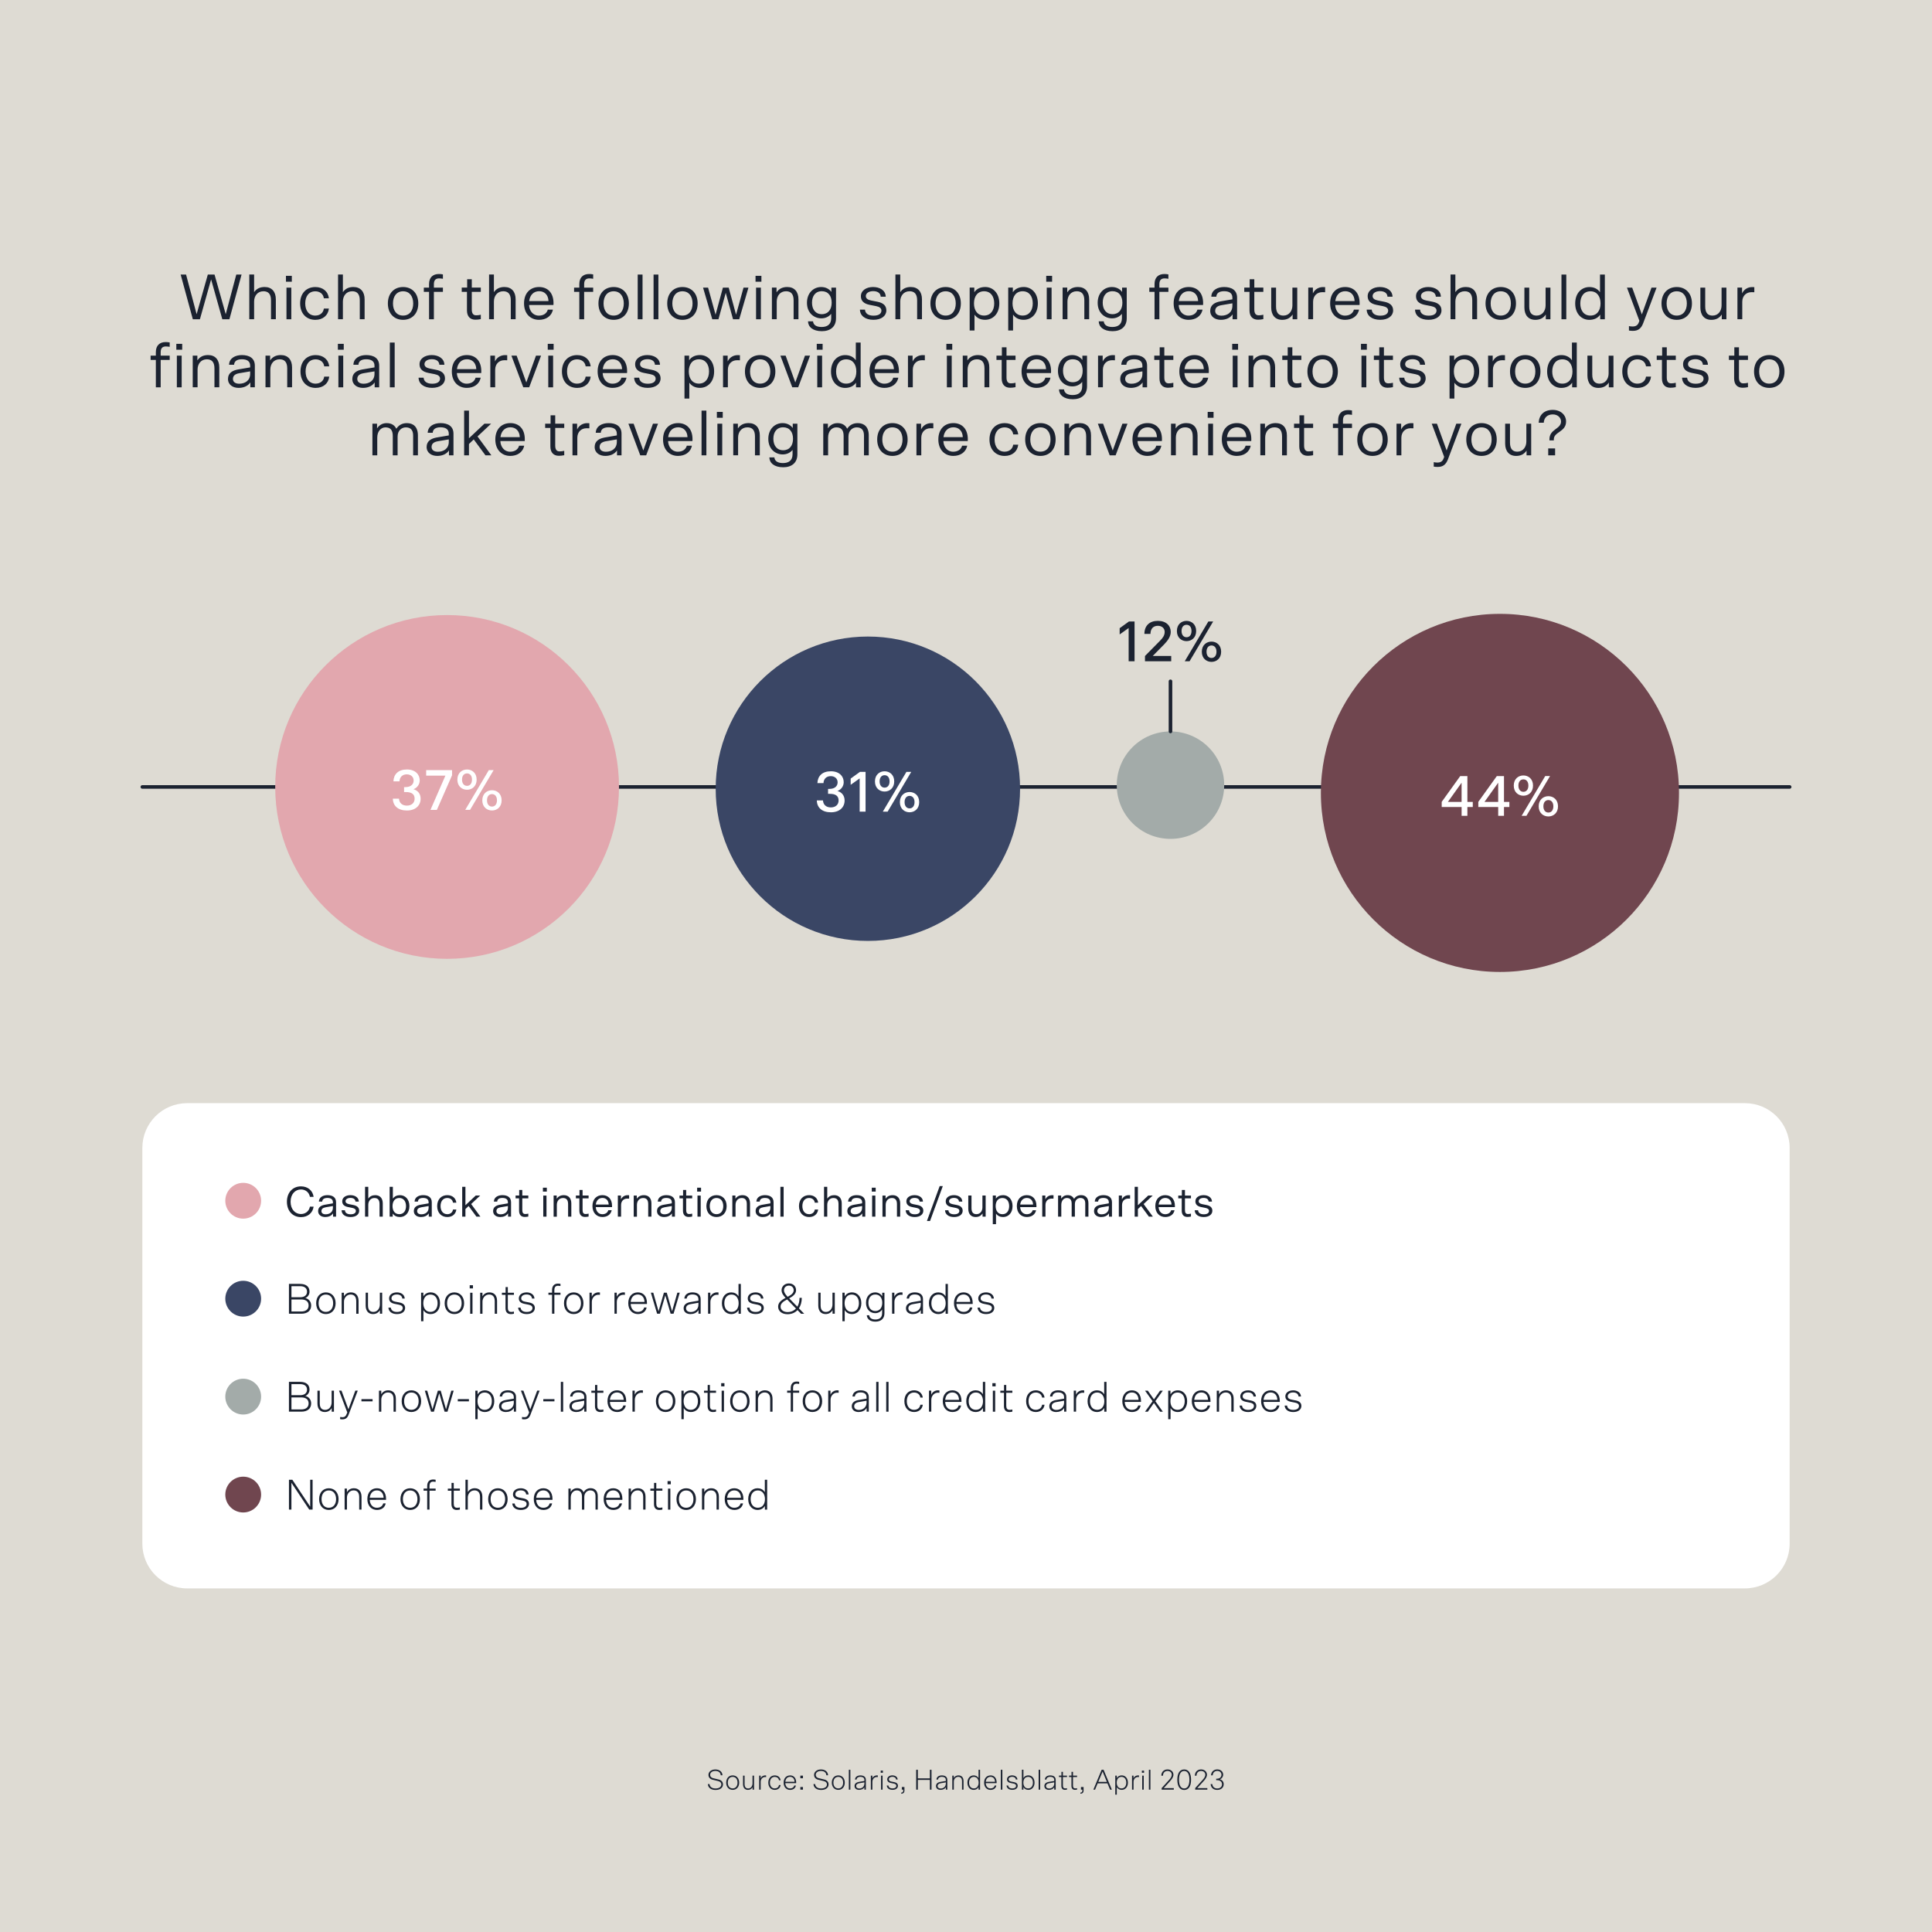
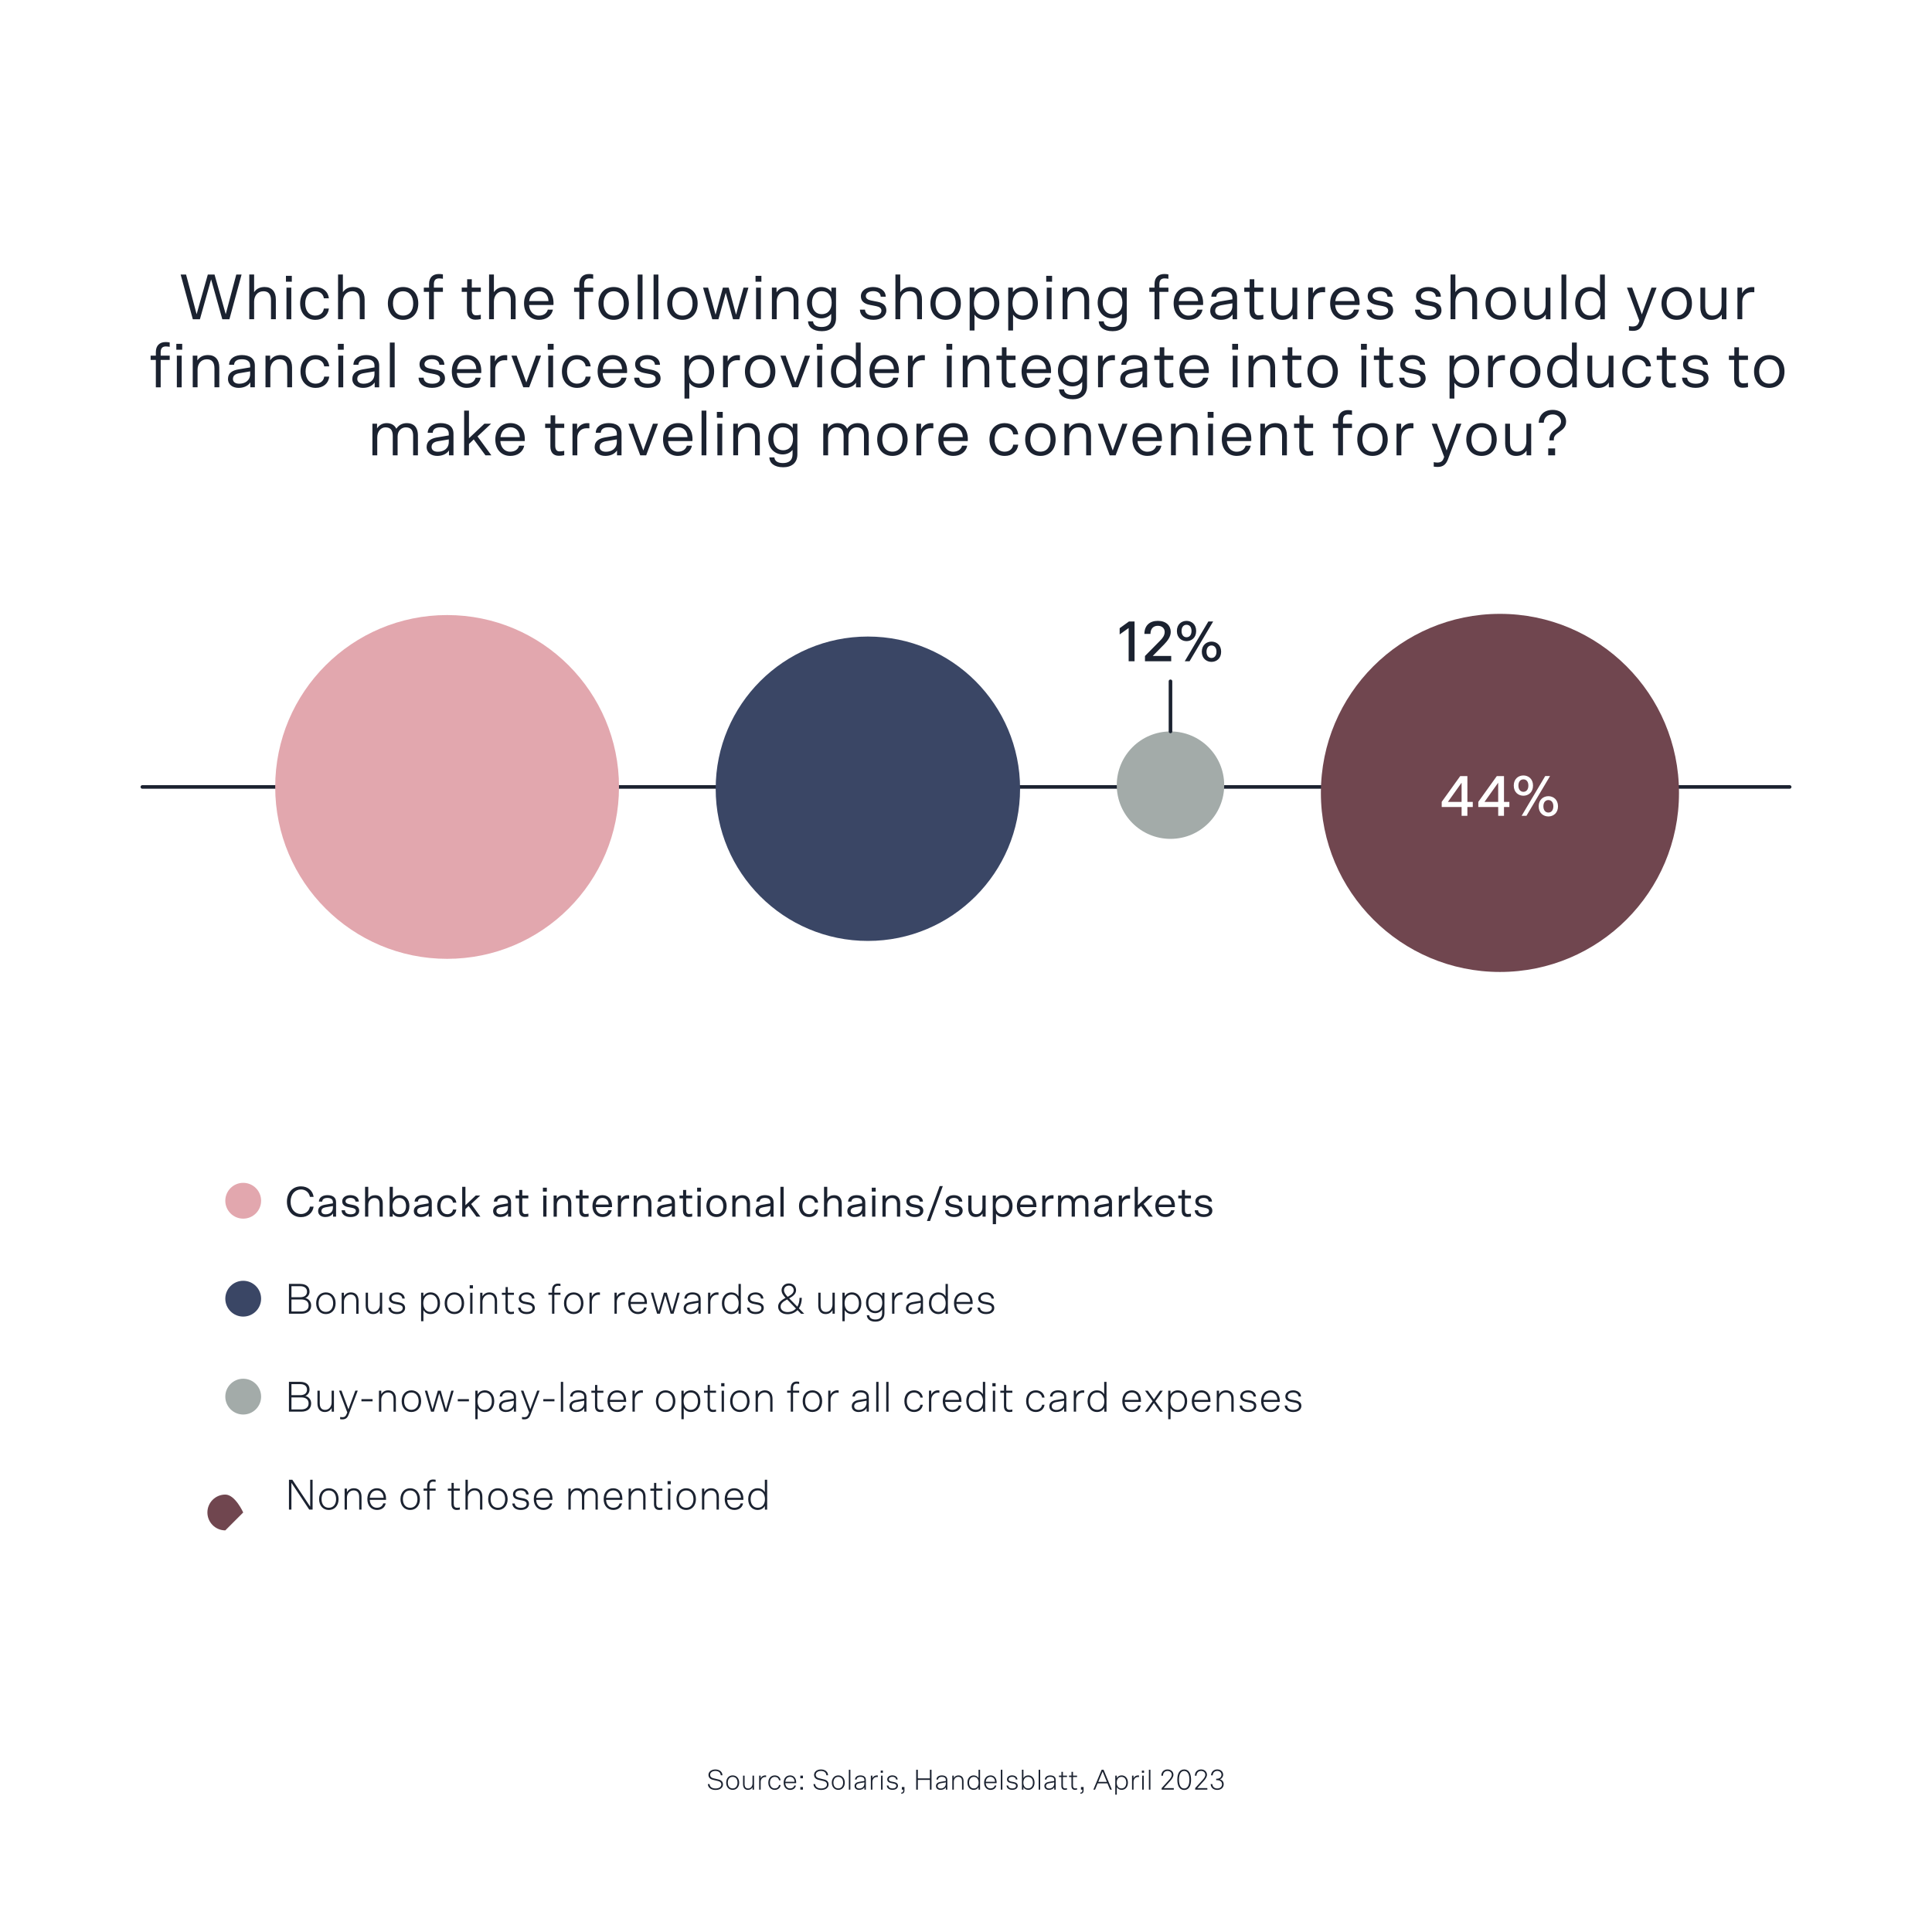
<svg xmlns="http://www.w3.org/2000/svg" id="Layer_1" data-name="Layer 1" viewBox="0 0 1079 1079">
  <defs>
    <style>.cls-1{fill:none;stroke:#1b2230;stroke-linecap:round;stroke-width:2px}.cls-2{fill:#70464f}.cls-2,.cls-3,.cls-4,.cls-5,.cls-6,.cls-7{stroke-width:0}.cls-3{fill:#a3aba9}.cls-4{fill:#3a4665}.cls-5{fill:#1b2230}.cls-6{fill:#e2a7ae}.cls-7{fill:#fff}</style>
  </defs>
-   <path style="fill:#dedbd3;stroke-width:0" d="M0 0v1079h1079V0H0z" />
  <path class="cls-1" d="M79.5 439.5h920" />
  <path class="cls-7" d="M104.5 616.1c-13.81 0-25 11.19-25 25v221c0 13.81 11.19 25 25 25h870c13.81 0 25-11.19 25-25v-221c0-13.81-11.19-25-25-25h-870Z" />
  <path class="cls-5" d="M168.1 678.02c2.47 0 4.51-1.56 4.99-4.13h2.06c-.48 3.5-3.22 5.86-7.06 5.86-4.61 0-7.85-3.43-7.85-8.59s3.24-8.59 7.85-8.59c3.84 0 6.58 2.35 7.06 5.86h-2.06c-.48-2.57-2.52-4.13-4.99-4.13-3.26 0-5.81 2.64-5.81 6.86s2.54 6.87 5.81 6.87Zm17.9-.36c-.98 1.49-2.71 2.04-4.37 2.04-2.09 0-3.96-1.1-3.96-3.34s1.73-3.17 3.77-3.53l4.49-.77v-.62c0-1.75-1.3-2.4-3.07-2.4s-2.83.67-2.9 2.04h-1.87c.1-2.54 2.42-3.6 4.78-3.6 2.78 0 4.82 1.15 4.82 3.96v8.04h-1.68v-1.82Zm-.07-3.19v-.91l-4.08.7c-1.61.29-2.33.98-2.33 2.14 0 1.08.84 1.78 2.35 1.78 2.06 0 4.06-1.1 4.06-3.7Zm9.79-6.99c2.35 0 4.61 1.15 4.68 3.6h-1.87c-.07-1.37-1.2-2.06-2.81-2.06s-2.74.77-2.74 1.82c0 .86.67 1.39 1.94 1.66l2.42.48c2.16.43 3.26 1.46 3.26 3.22 0 2.04-1.82 3.5-4.82 3.5s-4.99-1.49-5.02-3.79h1.87c.1 1.37 1.15 2.26 3.19 2.26s2.93-.82 2.93-1.9c0-.86-.67-1.39-1.94-1.66l-2.42-.48c-2.16-.43-3.26-1.46-3.26-3.22 0-2.09 1.94-3.43 4.58-3.43Zm13.42 1.59c-2.21 0-3.46 1.75-3.46 3.82v6.6h-1.8v-16.66h1.8v6.58c.91-1.34 2.28-1.92 3.91-1.92 2.66 0 4.18 1.75 4.18 4.58v7.42h-1.8v-7.03c0-2.5-1.13-3.38-2.83-3.38Zm19.51 4.53c0 3.94-2.47 6.1-5.23 6.1-1.75 0-3.19-.62-4.08-1.94v1.73h-1.73v-16.66h1.8v6.58c.96-1.34 2.35-1.92 3.96-1.92 2.86 0 5.28 2.18 5.28 6.12Zm-9.43 0c0 2.62 1.32 4.51 3.77 4.51s3.77-1.9 3.77-4.51-1.32-4.54-3.77-4.54-3.77 1.92-3.77 4.54Zm20.23 4.06c-.98 1.49-2.71 2.04-4.37 2.04-2.09 0-3.96-1.1-3.96-3.34s1.73-3.17 3.77-3.53l4.49-.77v-.62c0-1.75-1.3-2.4-3.07-2.4s-2.83.67-2.9 2.04h-1.87c.1-2.54 2.42-3.6 4.78-3.6 2.78 0 4.82 1.15 4.82 3.96v8.04h-1.68v-1.82Zm-.07-3.19v-.91l-4.08.7c-1.61.29-2.33.98-2.33 2.14 0 1.08.84 1.78 2.35 1.78 2.06 0 4.06-1.1 4.06-3.7Zm10.44 3.65c1.58 0 2.95-.91 3.17-2.62h1.87c-.29 2.57-2.26 4.2-5.04 4.2-3.31 0-5.66-2.33-5.66-6.12s2.35-6.1 5.66-6.1c2.78 0 4.75 1.63 5.04 4.2h-1.87c-.22-1.7-1.58-2.62-3.17-2.62-2.45 0-3.77 1.9-3.77 4.51s1.32 4.54 3.77 4.54Zm16.27 1.36-4.37-5.93-1.78 1.7v4.22h-1.8v-16.66h1.8v10.3l5.76-5.42h2.5l-5.06 4.75 5.16 7.03h-2.21Zm17.64-1.82c-.98 1.49-2.71 2.04-4.37 2.04-2.09 0-3.96-1.1-3.96-3.34s1.73-3.17 3.77-3.53l4.49-.77v-.62c0-1.75-1.3-2.4-3.07-2.4s-2.83.67-2.9 2.04h-1.87c.1-2.54 2.42-3.6 4.78-3.6 2.78 0 4.82 1.15 4.82 3.96v8.04h-1.68v-1.82Zm-.07-3.19v-.91l-4.08.7c-1.61.29-2.33.98-2.33 2.14 0 1.08.84 1.78 2.35 1.78 2.06 0 4.06-1.1 4.06-3.7Zm6.31-6.77v-3.12h1.73v3.12h3.36v1.58h-3.36v6.53c0 1.42.46 2.21 1.63 2.21.55 0 1.15-.07 1.73-.22v1.63c-.7.14-1.37.22-2.02.22-1.97 0-3.14-1.22-3.14-3.48v-6.89h-1.94v-1.58h2.02Zm15.43-4.39v2.18h-2.18v-2.18h2.18Zm-.19 16.18h-1.8V667.7h1.8v11.79Zm3.98-11.79h1.73v1.78c.86-1.27 2.14-1.99 3.98-1.99 2.66 0 4.18 1.75 4.18 4.58v7.42h-1.8v-7.03c0-2.5-1.13-3.38-2.83-3.38-2.21 0-3.46 1.75-3.46 3.82v6.6h-1.8v-11.79Zm14.45 0v-3.12h1.73v3.12h3.36v1.58h-3.36v6.53c0 1.42.46 2.21 1.63 2.21.55 0 1.15-.07 1.73-.22v1.63c-.7.14-1.37.22-2.02.22-1.97 0-3.14-1.22-3.14-3.48v-6.89h-1.94v-1.58h2.02Zm12.81-.22c3.07 0 5.38 2.02 5.38 6.02 0 .12 0 .41-.02.67h-9.07c.1 2.06 1.37 3.96 3.65 3.96 1.58 0 2.9-.72 3.34-2.23h1.9c-.53 2.54-2.66 3.79-5.18 3.79-3.17 0-5.57-2.26-5.57-6.12s2.33-6.1 5.59-6.1Zm.02 1.56c-1.99 0-3.41 1.32-3.72 3.67h7.2c-.1-2.4-1.56-3.67-3.48-3.67Zm13.78.36c-1.85 0-3.38 1.3-3.38 3.58v6.5h-1.8v-11.79h1.73v2.16c.77-1.66 2.33-2.35 3.72-2.35.22 0 .43 0 .84.02v1.9c-.43-.02-.79-.02-1.1-.02Zm3.68-1.7h1.73v1.78c.86-1.27 2.14-1.99 3.98-1.99 2.66 0 4.18 1.75 4.18 4.58v7.42h-1.8v-7.03c0-2.5-1.13-3.38-2.83-3.38-2.21 0-3.46 1.75-3.46 3.82v6.6h-1.8v-11.79Zm21.33 9.96c-.98 1.49-2.71 2.04-4.37 2.04-2.09 0-3.96-1.1-3.96-3.34s1.73-3.17 3.77-3.53l4.49-.77v-.62c0-1.75-1.3-2.4-3.07-2.4s-2.83.67-2.9 2.04h-1.87c.1-2.54 2.42-3.6 4.78-3.6 2.78 0 4.82 1.15 4.82 3.96v8.04h-1.68v-1.82Zm-.07-3.19v-.91l-4.08.7c-1.61.29-2.33.98-2.33 2.14 0 1.08.84 1.78 2.35 1.78 2.06 0 4.06-1.1 4.06-3.7Zm6.31-6.77v-3.12h1.73v3.12h3.36v1.58h-3.36v6.53c0 1.42.46 2.21 1.63 2.21.55 0 1.15-.07 1.73-.22v1.63c-.7.14-1.37.22-2.02.22-1.97 0-3.14-1.22-3.14-3.48v-6.89h-1.94v-1.58h2.02Zm10.03-4.39v2.18h-2.18v-2.18h2.18Zm-.19 16.18h-1.8V667.7h1.8v11.79Zm3.17-5.89c0-3.79 2.35-6.12 5.66-6.12s5.66 2.33 5.66 6.12-2.35 6.1-5.66 6.1-5.66-2.3-5.66-6.1Zm9.43 0c0-2.62-1.32-4.54-3.77-4.54s-3.77 1.92-3.77 4.54 1.32 4.51 3.77 4.51 3.77-1.9 3.77-4.51Zm5.06-5.9h1.73v1.78c.86-1.27 2.14-1.99 3.98-1.99 2.66 0 4.18 1.75 4.18 4.58v7.42h-1.8v-7.03c0-2.5-1.13-3.38-2.83-3.38-2.21 0-3.46 1.75-3.46 3.82v6.6H409v-11.79Zm21.34 9.96c-.98 1.49-2.71 2.04-4.37 2.04-2.09 0-3.96-1.1-3.96-3.34s1.73-3.17 3.77-3.53l4.49-.77v-.62c0-1.75-1.3-2.4-3.07-2.4s-2.83.67-2.9 2.04h-1.87c.1-2.54 2.42-3.6 4.78-3.6 2.78 0 4.82 1.15 4.82 3.96v8.04h-1.68v-1.82Zm-.07-3.19v-.91l-4.08.7c-1.61.29-2.33.98-2.33 2.14 0 1.08.84 1.78 2.35 1.78 2.06 0 4.06-1.1 4.06-3.7Zm7.39 5.01h-1.8v-16.66h1.8v16.66Zm14.23-1.36c1.58 0 2.95-.91 3.17-2.62h1.87c-.29 2.57-2.26 4.2-5.04 4.2-3.31 0-5.66-2.33-5.66-6.12s2.35-6.1 5.66-6.1c2.78 0 4.75 1.63 5.04 4.2h-1.87c-.22-1.7-1.58-2.62-3.17-2.62-2.45 0-3.77 1.9-3.77 4.51s1.32 4.54 3.77 4.54Zm13.59-9.05c-2.21 0-3.46 1.75-3.46 3.82v6.6h-1.8v-16.66h1.8v6.58c.91-1.34 2.28-1.92 3.91-1.92 2.66 0 4.18 1.75 4.18 4.58v7.42h-1.8v-7.03c0-2.5-1.13-3.38-2.83-3.38Zm16.08 8.59c-.98 1.49-2.71 2.04-4.37 2.04-2.09 0-3.96-1.1-3.96-3.34s1.73-3.17 3.77-3.53l4.49-.77v-.62c0-1.75-1.3-2.4-3.07-2.4s-2.83.67-2.9 2.04h-1.87c.1-2.54 2.42-3.6 4.78-3.6 2.78 0 4.82 1.15 4.82 3.96v8.04h-1.68v-1.82Zm-.07-3.19v-.91l-4.08.7c-1.61.29-2.33.98-2.33 2.14 0 1.08.84 1.78 2.35 1.78 2.06 0 4.06-1.1 4.06-3.7Zm7.58-11.16v2.18h-2.18v-2.18h2.18Zm-.19 16.18h-1.8V667.7h1.8v11.79Zm3.98-11.79h1.73v1.78c.86-1.27 2.14-1.99 3.98-1.99 2.66 0 4.18 1.75 4.18 4.58v7.42h-1.8v-7.03c0-2.5-1.13-3.38-2.83-3.38-2.21 0-3.46 1.75-3.46 3.82v6.6h-1.8v-11.79Zm17.93-.22c2.35 0 4.61 1.15 4.68 3.6h-1.87c-.07-1.37-1.2-2.06-2.81-2.06s-2.74.77-2.74 1.82c0 .86.67 1.39 1.94 1.66l2.42.48c2.16.43 3.26 1.46 3.26 3.22 0 2.04-1.82 3.5-4.82 3.5s-4.99-1.49-5.02-3.79h1.87c.1 1.37 1.15 2.26 3.19 2.26s2.93-.82 2.93-1.9c0-.86-.67-1.39-1.94-1.66l-2.42-.48c-2.16-.43-3.26-1.46-3.26-3.22 0-2.09 1.94-3.43 4.58-3.43Zm6.89 14.43 7.13-19.49h1.75l-7.13 19.49h-1.75Zm15.09-14.43c2.35 0 4.61 1.15 4.68 3.6h-1.87c-.07-1.37-1.2-2.06-2.81-2.06s-2.74.77-2.74 1.82c0 .86.67 1.39 1.94 1.66l2.42.48c2.16.43 3.26 1.46 3.26 3.22 0 2.04-1.82 3.5-4.82 3.5s-4.99-1.49-5.02-3.79h1.87c.1 1.37 1.15 2.26 3.19 2.26s2.93-.82 2.93-1.9c0-.86-.67-1.39-1.94-1.66l-2.42-.48c-2.16-.43-3.26-1.46-3.26-3.22 0-2.09 1.94-3.43 4.58-3.43Zm17.71 12h-1.73v-1.78c-.84 1.27-2.09 1.99-3.89 1.99-2.59 0-4.08-1.75-4.08-4.58v-7.42h1.8v7.03c0 2.5 1.1 3.38 2.74 3.38 2.14 0 3.36-1.75 3.36-3.82v-6.6h1.8v11.79Zm5.79-1.7v5.9h-1.8v-15.99h1.73v1.73c.89-1.32 2.33-1.94 4.08-1.94 2.76 0 5.23 2.16 5.23 6.1s-2.42 6.12-5.28 6.12c-1.61 0-3-.58-3.96-1.92Zm7.34-4.2c0-2.62-1.32-4.51-3.77-4.51s-3.77 1.9-3.77 4.51 1.32 4.54 3.77 4.54 3.77-1.92 3.77-4.54Zm9.86-6.1c3.07 0 5.38 2.02 5.38 6.02 0 .12 0 .41-.02.67h-9.07c.1 2.06 1.37 3.96 3.65 3.96 1.58 0 2.9-.72 3.34-2.23h1.9c-.53 2.54-2.66 3.79-5.18 3.79-3.17 0-5.57-2.26-5.57-6.12s2.33-6.1 5.59-6.1Zm.02 1.56c-1.99 0-3.41 1.32-3.72 3.67h7.2c-.1-2.4-1.56-3.67-3.48-3.67Zm13.78.36c-1.85 0-3.38 1.3-3.38 3.58v6.5h-1.8v-11.79h1.73v2.16c.77-1.66 2.33-2.35 3.72-2.35.22 0 .43 0 .84.02v1.9c-.43-.02-.79-.02-1.1-.02Zm18.84 10.08v-7.37c0-2.09-.96-3.05-2.74-3.05-1.51 0-3.05 1.15-3.05 3.41v7.01h-1.8v-7.2c0-2.26-.91-3.22-2.74-3.22-1.63 0-3.05 1.42-3.05 3.82v6.6h-1.8v-11.79h1.73v1.75c.67-1.06 1.82-1.97 3.58-1.97s2.95.74 3.6 2.09c.86-1.27 2.06-2.09 3.96-2.09 2.33 0 4.08 1.37 4.08 4.56v7.44h-1.78Zm13.23-1.82c-.98 1.49-2.71 2.04-4.37 2.04-2.09 0-3.96-1.1-3.96-3.34s1.73-3.17 3.77-3.53l4.49-.77v-.62c0-1.75-1.3-2.4-3.07-2.4s-2.83.67-2.9 2.04h-1.87c.1-2.54 2.42-3.6 4.78-3.6 2.78 0 4.82 1.15 4.82 3.96v8.04h-1.68v-1.82Zm-.07-3.19v-.91l-4.08.7c-1.61.29-2.33.98-2.33 2.14 0 1.08.84 1.78 2.35 1.78 2.06 0 4.06-1.1 4.06-3.7Zm10.77-5.07c-1.85 0-3.38 1.3-3.38 3.58v6.5h-1.8v-11.79h1.73v2.16c.77-1.66 2.33-2.35 3.72-2.35.22 0 .43 0 .84.02v1.9c-.43-.02-.79-.02-1.1-.02Zm11.62 10.08-4.37-5.93-1.78 1.7v4.22h-1.8v-16.66h1.8v10.3l5.76-5.42h2.5l-5.06 4.75 5.16 7.03h-2.21Zm9.14-12c3.07 0 5.38 2.02 5.38 6.02 0 .12 0 .41-.02.67h-9.07c.1 2.06 1.37 3.96 3.65 3.96 1.58 0 2.9-.72 3.34-2.23h1.9c-.53 2.54-2.66 3.79-5.18 3.79-3.17 0-5.57-2.26-5.57-6.12s2.33-6.1 5.59-6.1Zm.02 1.56c-1.99 0-3.41 1.32-3.72 3.67h7.2c-.1-2.4-1.56-3.67-3.48-3.67Zm9.24-1.34v-3.12h1.73v3.12h3.36v1.58h-3.36v6.53c0 1.42.46 2.21 1.63 2.21.55 0 1.15-.07 1.73-.22v1.63c-.7.14-1.37.22-2.02.22-1.97 0-3.14-1.22-3.14-3.48v-6.89h-1.94v-1.58h2.02Zm12.15-.22c2.35 0 4.61 1.15 4.68 3.6h-1.87c-.07-1.37-1.2-2.06-2.81-2.06s-2.74.77-2.74 1.82c0 .86.67 1.39 1.94 1.66l2.42.48c2.16.43 3.26 1.46 3.26 3.22 0 2.04-1.82 3.5-4.82 3.5s-4.99-1.49-5.02-3.79h1.87c.1 1.37 1.15 2.26 3.19 2.26s2.93-.82 2.93-1.9c0-.86-.67-1.39-1.94-1.66l-2.42-.48c-2.16-.43-3.26-1.46-3.26-3.22 0-2.09 1.94-3.43 4.58-3.43ZM167.64 771.75c3.14 0 5.23 1.44 5.23 4.34 0 1.58-.96 3-2.35 3.55 1.7.36 3.26 1.85 3.26 4.13 0 2.81-1.92 4.63-5.52 4.63h-6.89v-16.66h6.26Zm0 1.27h-4.87v6.17h4.87c2.21 0 3.82-.98 3.82-3.1s-1.61-3.07-3.82-3.07Zm.6 7.42h-5.47v6.72h5.45c2.4 0 4.13-1.06 4.13-3.38s-1.73-3.34-4.1-3.34Zm18.26 7.97h-1.25v-2.02c-.77 1.37-2.09 2.21-3.86 2.21-2.59 0-4.1-1.8-4.1-4.75v-7.18h1.3v7.03c0 2.74 1.22 3.7 3.02 3.7 2.28 0 3.6-2.04 3.6-4.15v-6.58h1.3v11.74Zm4.8 4.29c-.53 0-1.01-.05-1.34-.12v-1.2c.43.07.84.12 1.3.12 1.22 0 1.87-.58 2.33-1.78l.36-.91-4.61-12.15h1.39l3.86 10.42 3.84-10.42h1.37l-5.09 13.39c-.67 1.8-1.68 2.64-3.41 2.64Zm16.78-11.3v1.25h-6.22v-1.25h6.22Zm3.58-4.73h1.27v2.02c.77-1.37 2.11-2.21 3.89-2.21 2.54 0 4.27 1.63 4.27 4.75v7.18h-1.3v-7.03c0-2.64-1.3-3.7-3.14-3.7-2.21 0-3.7 1.92-3.7 3.94v6.79h-1.3v-11.74Zm12.67 5.88c0-3.72 2.28-6.07 5.42-6.07s5.45 2.35 5.45 6.07-2.3 6.05-5.45 6.05-5.42-2.35-5.42-6.05Zm9.48 0c0-2.81-1.44-4.85-4.06-4.85s-4.06 2.04-4.06 4.85 1.46 4.82 4.06 4.82 4.06-2.04 4.06-4.82Zm6.93 5.86-3.48-11.74h1.34l2.95 10.39 2.98-10.39h1.61l2.95 10.39 2.95-10.39h1.34l-3.46 11.74h-1.63l-2.98-10.25-2.98 10.25h-1.61Zm21.15-7.01v1.25h-6.22v-1.25h6.22Zm4.87 4.97v6.24h-1.3v-15.94h1.27v2.09c.91-1.58 2.4-2.28 4.15-2.28 2.71 0 5.16 2.16 5.16 6.05s-2.35 6.07-5.21 6.07c-1.61 0-3.12-.62-4.08-2.23Zm7.92-3.84c0-2.78-1.42-4.82-4.01-4.82s-3.98 2.04-3.98 4.82 1.42 4.85 3.98 4.85 4.01-2.04 4.01-4.85Zm12.29 3.81c-.94 1.68-2.86 2.26-4.46 2.26-1.99 0-3.82-1.01-3.82-3.24 0-2.11 1.7-3.1 3.72-3.46l4.54-.77v-.79c0-1.9-1.39-2.69-3.36-2.69-1.85 0-3 .79-3.17 2.28h-1.34c.17-2.52 2.42-3.46 4.51-3.46 2.52 0 4.61 1.06 4.61 3.74v8.18h-1.22v-2.06Zm-.02-3.05v-1.01l-4.37.77c-1.73.31-2.54 1.1-2.54 2.35 0 1.18.94 2.04 2.62 2.04 2.16 0 4.3-1.34 4.3-4.15Zm5.92 9.41c-.53 0-1.01-.05-1.34-.12v-1.2c.43.07.84.12 1.3.12 1.22 0 1.87-.58 2.33-1.78l.36-.91-4.61-12.15h1.39l3.86 10.42 3.84-10.42h1.37l-5.09 13.39c-.67 1.8-1.68 2.64-3.41 2.64Zm16.78-11.3v1.25h-6.22v-1.25h6.22Zm4.87 7.01h-1.3v-16.66h1.3v16.66Zm11.78-2.07c-.94 1.68-2.86 2.26-4.46 2.26-1.99 0-3.82-1.01-3.82-3.24 0-2.11 1.7-3.1 3.72-3.46l4.54-.77v-.79c0-1.9-1.39-2.69-3.36-2.69-1.85 0-3 .79-3.17 2.28h-1.34c.17-2.52 2.42-3.46 4.51-3.46 2.52 0 4.61 1.06 4.61 3.74v8.18h-1.22v-2.06Zm-.02-3.05v-1.01l-4.37.77c-1.73.31-2.54 1.1-2.54 2.35 0 1.18.94 2.04 2.62 2.04 2.16 0 4.3-1.34 4.3-4.15Zm6.05-6.62v-3.17h1.25v3.17h3.41v1.18h-3.41v7.27c0 1.49.55 2.26 1.85 2.26.5 0 1.08-.05 1.56-.19v1.2c-.55.14-1.2.22-1.75.22-1.82 0-2.95-1.1-2.95-3.26v-7.49h-2.02v-1.18h2.06Zm12.28-.19c2.78 0 5.11 1.87 5.11 5.98 0 .12 0 .29-.02.5h-9.07c.07 2.38 1.46 4.42 3.94 4.42 1.68 0 3.1-.72 3.58-2.45h1.37c-.48 2.52-2.54 3.67-4.87 3.67-3.05 0-5.38-2.26-5.38-6.07s2.28-6.05 5.35-6.05Zm.02 1.2c-2.14 0-3.72 1.39-4.01 4.13h7.73c-.1-2.71-1.68-4.13-3.72-4.13Zm13.45.14c-1.8 0-3.55 1.63-3.55 3.98v6.6h-1.3v-11.74h1.27v2.28c.7-1.75 2.4-2.47 3.72-2.47.24 0 .46 0 .84.05v1.34c-.38-.05-.7-.05-.98-.05Zm8.23 4.73c0-3.72 2.28-6.07 5.42-6.07s5.45 2.35 5.45 6.07-2.3 6.05-5.45 6.05-5.42-2.35-5.42-6.05Zm9.48 0c0-2.81-1.44-4.85-4.06-4.85s-4.06 2.04-4.06 4.85 1.46 4.82 4.06 4.82 4.06-2.04 4.06-4.82Zm6.07 3.82v6.24h-1.3v-15.94h1.27v2.09c.91-1.58 2.4-2.28 4.15-2.28 2.71 0 5.16 2.16 5.16 6.05s-2.35 6.07-5.21 6.07c-1.61 0-3.12-.62-4.08-2.23Zm7.92-3.84c0-2.78-1.42-4.82-4.01-4.82s-3.98 2.04-3.98 4.82 1.42 4.85 3.98 4.85 4.01-2.04 4.01-4.85Zm5.45-5.86v-3.17h1.25v3.17h3.41v1.18h-3.41v7.27c0 1.49.55 2.26 1.85 2.26.5 0 1.08-.05 1.56-.19v1.2c-.55.14-1.2.22-1.75.22-1.82 0-2.95-1.1-2.95-3.26v-7.49h-2.02v-1.18h2.06Zm9.36-4.2v1.8h-1.82v-1.8h1.82Zm-.26 15.94h-1.3v-11.74h1.3v11.74Zm3.43-5.86c0-3.72 2.28-6.07 5.42-6.07s5.45 2.35 5.45 6.07-2.3 6.05-5.45 6.05-5.42-2.35-5.42-6.05Zm9.48 0c0-2.81-1.44-4.85-4.06-4.85s-4.06 2.04-4.06 4.85 1.46 4.82 4.06 4.82 4.06-2.04 4.06-4.82Zm4.77-5.88h1.27v2.02c.77-1.37 2.11-2.21 3.89-2.21 2.54 0 4.27 1.63 4.27 4.75v7.18h-1.3v-7.03c0-2.64-1.3-3.7-3.14-3.7-2.21 0-3.7 1.92-3.7 3.94v6.79H422v-11.74Zm22.95-3.89c-1.32 0-2.04.74-2.04 2.42v1.46h3.41v1.18h-3.41v10.56h-1.3v-10.56h-2.02v-1.18h2.02v-1.46c0-2.35 1.27-3.62 3.29-3.62.53 0 1.06.07 1.42.14v1.2c-.31-.07-.96-.14-1.37-.14Zm3.33 9.77c0-3.72 2.28-6.07 5.42-6.07s5.45 2.35 5.45 6.07-2.3 6.05-5.45 6.05-5.42-2.35-5.42-6.05Zm9.48 0c0-2.81-1.44-4.85-4.06-4.85s-4.06 2.04-4.06 4.85 1.46 4.82 4.06 4.82 4.06-2.04 4.06-4.82Zm9.63-4.73c-1.8 0-3.55 1.63-3.55 3.98v6.6h-1.3v-11.74h1.27v2.28c.7-1.75 2.4-2.47 3.72-2.47.24 0 .46 0 .84.05v1.34c-.38-.05-.7-.05-.98-.05Zm16.58 8.52c-.94 1.68-2.86 2.26-4.46 2.26-1.99 0-3.82-1.01-3.82-3.24 0-2.11 1.7-3.1 3.72-3.46l4.54-.77v-.79c0-1.9-1.39-2.69-3.36-2.69-1.85 0-3 .79-3.17 2.28h-1.34c.17-2.52 2.42-3.46 4.51-3.46 2.52 0 4.61 1.06 4.61 3.74v8.18h-1.22v-2.06Zm-.02-3.05v-1.01l-4.37.77c-1.73.31-2.54 1.1-2.54 2.35 0 1.18.94 2.04 2.62 2.04 2.16 0 4.3-1.34 4.3-4.15Zm6.69 5.12h-1.3v-16.66h1.3v16.66Zm5.59 0h-1.3v-16.66h1.3v16.66Zm14.26-1.04c1.7 0 3.24-.96 3.5-2.83h1.37c-.31 2.45-2.23 4.06-4.87 4.06-3.14 0-5.42-2.28-5.42-6.07s2.28-6.05 5.42-6.05c2.64 0 4.56 1.61 4.87 4.06H514c-.26-1.87-1.8-2.83-3.5-2.83-2.66 0-4.06 2.09-4.06 4.82s1.39 4.85 4.06 4.85Zm13.17-9.55c-1.8 0-3.55 1.63-3.55 3.98v6.6h-1.3v-11.74h1.27v2.28c.7-1.75 2.4-2.47 3.72-2.47.24 0 .46 0 .84.05v1.34c-.38-.05-.7-.05-.98-.05Zm8.19-1.34c2.78 0 5.11 1.87 5.11 5.98 0 .12 0 .29-.02.5h-9.07c.07 2.38 1.46 4.42 3.94 4.42 1.68 0 3.1-.72 3.58-2.45h1.37c-.48 2.52-2.54 3.67-4.87 3.67-3.05 0-5.38-2.26-5.38-6.07s2.28-6.05 5.35-6.05Zm.02 1.2c-2.14 0-3.72 1.39-4.01 4.13h7.73c-.1-2.71-1.68-4.13-3.72-4.13Zm17.04 1.03v-6.96h1.3v16.66h-1.27v-2.09c-.91 1.58-2.4 2.28-4.15 2.28-2.71 0-5.16-2.16-5.16-6.05s2.35-6.07 5.21-6.07c1.61 0 3.12.62 4.08 2.23Zm-7.92 3.84c0 2.78 1.42 4.82 4.01 4.82s3.98-2.04 3.98-4.82-1.42-4.85-3.98-4.85-4.01 2.04-4.01 4.85Zm15.05-10.08v1.8h-1.82v-1.8h1.82Zm-.26 15.94h-1.3v-11.74h1.3v11.74Zm4.94-11.74v-3.17h1.25v3.17h3.41v1.18h-3.41v7.27c0 1.49.55 2.26 1.85 2.26.5 0 1.08-.05 1.56-.19v1.2c-.55.14-1.2.22-1.75.22-1.82 0-2.95-1.1-2.95-3.26v-7.49h-2.02v-1.18h2.06Zm17.76 10.7c1.7 0 3.24-.96 3.5-2.83h1.37c-.31 2.45-2.23 4.06-4.87 4.06-3.14 0-5.42-2.28-5.42-6.07s2.28-6.05 5.42-6.05c2.64 0 4.56 1.61 4.87 4.06h-1.37c-.26-1.87-1.8-2.83-3.5-2.83-2.66 0-4.06 2.09-4.06 4.82s1.39 4.85 4.06 4.85Zm15.81-1.03c-.94 1.68-2.86 2.26-4.46 2.26-1.99 0-3.82-1.01-3.82-3.24 0-2.11 1.7-3.1 3.72-3.46l4.54-.77v-.79c0-1.9-1.39-2.69-3.36-2.69-1.85 0-3 .79-3.17 2.28h-1.34c.17-2.52 2.42-3.46 4.51-3.46 2.52 0 4.61 1.06 4.61 3.74v8.18h-1.22v-2.06Zm-.02-3.05v-1.01l-4.37.77c-1.73.31-2.54 1.1-2.54 2.35 0 1.18.94 2.04 2.62 2.04 2.16 0 4.3-1.34 4.3-4.15Zm10.25-5.47c-1.8 0-3.55 1.63-3.55 3.98v6.6h-1.3v-11.74h1.27v2.28c.7-1.75 2.4-2.47 3.72-2.47.24 0 .46 0 .84.05v1.34c-.38-.05-.7-.05-.98-.05Zm12.14.89v-6.96h1.3v16.66h-1.27v-2.09c-.91 1.58-2.4 2.28-4.15 2.28-2.71 0-5.16-2.16-5.16-6.05s2.35-6.07 5.21-6.07c1.61 0 3.12.62 4.08 2.23Zm-7.92 3.84c0 2.78 1.42 4.82 4.01 4.82s3.98-2.04 3.98-4.82-1.42-4.85-3.98-4.85-4.01 2.04-4.01 4.85Zm23.38-6.07c2.78 0 5.11 1.87 5.11 5.98 0 .12 0 .29-.02.5h-9.07c.07 2.38 1.46 4.42 3.94 4.42 1.68 0 3.1-.72 3.58-2.45h1.37c-.48 2.52-2.54 3.67-4.87 3.67-3.05 0-5.38-2.26-5.38-6.07s2.28-6.05 5.35-6.05Zm.02 1.2c-2.14 0-3.72 1.39-4.01 4.13h7.73c-.1-2.71-1.68-4.13-3.72-4.13Zm11.55 4.87-4.22-5.88h1.56l3.43 4.87 3.41-4.87h1.54l-4.18 5.86 4.2 5.88h-1.56l-3.43-4.87-3.41 4.87h-1.56l4.22-5.86Zm10.03 3.82v6.24h-1.3v-15.94h1.27v2.09c.91-1.58 2.4-2.28 4.15-2.28 2.71 0 5.16 2.16 5.16 6.05s-2.35 6.07-5.21 6.07c-1.61 0-3.12-.62-4.08-2.23Zm7.92-3.84c0-2.78-1.42-4.82-4.01-4.82s-3.98 2.04-3.98 4.82 1.42 4.85 3.98 4.85 4.01-2.04 4.01-4.85Zm9.29-6.05c2.78 0 5.11 1.87 5.11 5.98 0 .12 0 .29-.02.5h-9.07c.07 2.38 1.46 4.42 3.94 4.42 1.68 0 3.1-.72 3.58-2.45h1.37c-.48 2.52-2.54 3.67-4.87 3.67-3.05 0-5.38-2.26-5.38-6.07s2.28-6.05 5.35-6.05Zm.02 1.2c-2.14 0-3.72 1.39-4.01 4.13h7.73c-.1-2.71-1.68-4.13-3.72-4.13Zm8.59-1.01h1.27v2.02c.77-1.37 2.11-2.21 3.89-2.21 2.54 0 4.27 1.63 4.27 4.75v7.18h-1.3v-7.03c0-2.64-1.3-3.7-3.14-3.7-2.21 0-3.7 1.92-3.7 3.94v6.79h-1.3v-11.74Zm17.45-.19c2.18 0 4.27 1.08 4.42 3.46h-1.37c-.12-1.49-1.34-2.28-3.05-2.28-1.82 0-2.98.86-2.98 2.14 0 1.06.74 1.61 2.09 1.87l2.45.48c1.99.41 3.07 1.37 3.07 3.05 0 1.94-1.66 3.41-4.56 3.41s-4.63-1.46-4.78-3.62h1.37c.1 1.3 1.1 2.42 3.41 2.42s3.22-1.03 3.22-2.18c0-1.03-.72-1.56-2.09-1.85l-2.45-.5c-1.99-.41-3.07-1.34-3.07-3.05 0-1.99 1.85-3.34 4.32-3.34Zm12.65 0c2.78 0 5.11 1.87 5.11 5.98 0 .12 0 .29-.02.5h-9.07c.07 2.38 1.46 4.42 3.94 4.42 1.68 0 3.1-.72 3.58-2.45h1.37c-.48 2.52-2.54 3.67-4.87 3.67-3.05 0-5.38-2.26-5.38-6.07s2.28-6.05 5.35-6.05Zm.02 1.2c-2.14 0-3.72 1.39-4.01 4.13h7.73c-.1-2.71-1.68-4.13-3.72-4.13Zm12.5-1.2c2.18 0 4.27 1.08 4.42 3.46h-1.37c-.12-1.49-1.34-2.28-3.05-2.28-1.82 0-2.98.86-2.98 2.14 0 1.06.74 1.61 2.09 1.87l2.45.48c1.99.41 3.07 1.37 3.07 3.05 0 1.94-1.66 3.41-4.56 3.41s-4.63-1.46-4.78-3.62h1.37c.1 1.3 1.1 2.42 3.41 2.42s3.22-1.03 3.22-2.18c0-1.03-.72-1.56-2.09-1.85l-2.45-.5c-1.99-.41-3.07-1.34-3.07-3.05 0-1.99 1.85-3.34 4.32-3.34Zm-554.53-59.43c3.14 0 5.23 1.44 5.23 4.34 0 1.58-.96 3-2.35 3.55 1.7.36 3.26 1.85 3.26 4.13 0 2.81-1.92 4.63-5.52 4.63h-6.89v-16.66h6.26Zm0 1.27h-4.87v6.17h4.87c2.21 0 3.82-.98 3.82-3.1s-1.61-3.07-3.82-3.07Zm.6 7.42h-5.47v6.72h5.45c2.4 0 4.13-1.06 4.13-3.38s-1.73-3.34-4.1-3.34Zm8.33 2.11c0-3.72 2.28-6.07 5.42-6.07s5.45 2.35 5.45 6.07-2.3 6.05-5.45 6.05-5.42-2.35-5.42-6.05Zm9.48 0c0-2.81-1.44-4.85-4.06-4.85s-4.06 2.04-4.06 4.85 1.46 4.82 4.06 4.82 4.06-2.04 4.06-4.82Zm4.77-5.88h1.27v2.02c.77-1.37 2.11-2.21 3.89-2.21 2.54 0 4.27 1.63 4.27 4.75v7.18h-1.3v-7.03c0-2.64-1.3-3.7-3.14-3.7-2.21 0-3.7 1.92-3.7 3.94v6.79h-1.3v-11.74Zm22.61 11.73h-1.25v-2.02c-.77 1.37-2.09 2.21-3.86 2.21-2.59 0-4.1-1.8-4.1-4.75v-7.18h1.3v7.03c0 2.74 1.22 3.7 3.02 3.7 2.28 0 3.6-2.04 3.6-4.15v-6.58h1.3v11.74Zm8.19-11.93c2.18 0 4.27 1.08 4.42 3.46h-1.37c-.12-1.49-1.34-2.28-3.05-2.28-1.82 0-2.98.86-2.98 2.14 0 1.06.74 1.61 2.09 1.87l2.45.48c1.99.41 3.07 1.37 3.07 3.05 0 1.94-1.66 3.41-4.56 3.41s-4.63-1.46-4.78-3.62h1.37c.1 1.3 1.1 2.42 3.41 2.42s3.22-1.03 3.22-2.18c0-1.03-.72-1.56-2.09-1.85l-2.45-.5c-1.99-.41-3.07-1.34-3.07-3.05 0-1.99 1.85-3.34 4.32-3.34Zm14.85 9.89v6.24h-1.3v-15.94h1.27v2.09c.91-1.58 2.4-2.28 4.15-2.28 2.71 0 5.16 2.16 5.16 6.05s-2.35 6.07-5.21 6.07c-1.61 0-3.12-.62-4.08-2.23Zm7.92-3.84c0-2.78-1.42-4.82-4.01-4.82s-3.98 2.04-3.98 4.82 1.42 4.85 3.98 4.85 4.01-2.04 4.01-4.85Zm3.94.03c0-3.72 2.28-6.07 5.42-6.07s5.45 2.35 5.45 6.07-2.3 6.05-5.45 6.05-5.42-2.35-5.42-6.05Zm9.48 0c0-2.81-1.44-4.85-4.06-4.85s-4.06 2.04-4.06 4.85 1.46 4.82 4.06 4.82 4.06-2.04 4.06-4.82Zm6.33-10.08v1.8h-1.82v-1.8h1.82Zm-.26 15.94h-1.3v-11.74h1.3v11.74Zm4.29-11.74h1.27v2.02c.77-1.37 2.11-2.21 3.89-2.21 2.54 0 4.27 1.63 4.27 4.75v7.18h-1.3v-7.03c0-2.64-1.3-3.7-3.14-3.7-2.21 0-3.7 1.92-3.7 3.94v6.79h-1.3v-11.74Zm14.19 0v-3.17h1.25v3.17h3.41v1.18h-3.41v7.27c0 1.49.55 2.26 1.85 2.26.5 0 1.08-.05 1.56-.19v1.2c-.55.14-1.2.22-1.75.22-1.82 0-2.95-1.1-2.95-3.26v-7.49h-2.02v-1.18h2.06Zm11.71-.2c2.18 0 4.27 1.08 4.42 3.46h-1.37c-.12-1.49-1.34-2.28-3.05-2.28-1.82 0-2.98.86-2.98 2.14 0 1.06.74 1.61 2.09 1.87l2.45.48c1.99.41 3.07 1.37 3.07 3.05 0 1.94-1.66 3.41-4.56 3.41s-4.63-1.46-4.78-3.62h1.37c.1 1.3 1.1 2.42 3.41 2.42s3.22-1.03 3.22-2.18c0-1.03-.72-1.56-2.09-1.85l-2.45-.5c-1.99-.41-3.07-1.34-3.07-3.05 0-1.99 1.85-3.34 4.32-3.34Zm17.57-3.69c-1.32 0-2.04.74-2.04 2.42v1.46h3.41v1.18h-3.41v10.56h-1.3v-10.56h-2.02v-1.18h2.02v-1.46c0-2.35 1.27-3.62 3.29-3.62.53 0 1.06.07 1.42.14v1.2c-.31-.07-.96-.14-1.37-.14Zm3.33 9.77c0-3.72 2.28-6.07 5.42-6.07s5.45 2.35 5.45 6.07-2.3 6.05-5.45 6.05-5.42-2.35-5.42-6.05Zm9.48 0c0-2.81-1.44-4.85-4.06-4.85s-4.06 2.04-4.06 4.85 1.46 4.82 4.06 4.82 4.06-2.04 4.06-4.82Zm9.63-4.73c-1.8 0-3.55 1.63-3.55 3.98v6.6h-1.3v-11.74h1.27v2.28c.7-1.75 2.4-2.47 3.72-2.47.24 0 .46 0 .84.05v1.34c-.38-.05-.7-.05-.98-.05Zm13.94 0c-1.8 0-3.55 1.63-3.55 3.98v6.6h-1.3v-11.74h1.27v2.28c.7-1.75 2.4-2.47 3.72-2.47.24 0 .46 0 .84.05v1.34c-.38-.05-.7-.05-.98-.05Zm8.19-1.35c2.78 0 5.11 1.87 5.11 5.98 0 .12 0 .29-.02.5h-9.07c.07 2.38 1.46 4.42 3.94 4.42 1.68 0 3.1-.72 3.58-2.45h1.37c-.48 2.52-2.54 3.67-4.87 3.67-3.05 0-5.38-2.26-5.38-6.07s2.28-6.05 5.35-6.05Zm.02 1.2c-2.14 0-3.72 1.39-4.01 4.13h7.73c-.1-2.71-1.68-4.13-3.72-4.13Zm10.75 10.73-3.48-11.74h1.34l2.95 10.39 2.98-10.39h1.61l2.95 10.39 2.95-10.39h1.34l-3.46 11.74h-1.63l-2.98-10.25-2.98 10.25h-1.61Zm23.09-2.06c-.94 1.68-2.86 2.26-4.46 2.26-1.99 0-3.82-1.01-3.82-3.24 0-2.11 1.7-3.1 3.72-3.46l4.54-.77v-.79c0-1.9-1.39-2.69-3.36-2.69-1.85 0-3 .79-3.17 2.28h-1.34c.17-2.52 2.42-3.46 4.51-3.46 2.52 0 4.61 1.06 4.61 3.74v8.18h-1.22v-2.06Zm-.02-3.05v-1.01l-4.37.77c-1.73.31-2.54 1.1-2.54 2.35 0 1.18.94 2.04 2.62 2.04 2.16 0 4.3-1.34 4.3-4.15Zm10.24-5.47c-1.8 0-3.55 1.63-3.55 3.98v6.6h-1.3v-11.74h1.27v2.28c.7-1.75 2.4-2.47 3.72-2.47.24 0 .46 0 .84.05v1.34c-.38-.05-.7-.05-.98-.05Zm12.15.89v-6.96h1.3v16.66h-1.27v-2.09c-.91 1.58-2.4 2.28-4.15 2.28-2.71 0-5.16-2.16-5.16-6.05s2.35-6.07 5.21-6.07c1.61 0 3.12.62 4.08 2.23Zm-7.92 3.84c0 2.78 1.42 4.82 4.01 4.82s3.98-2.04 3.98-4.82-1.42-4.85-3.98-4.85-4.01 2.04-4.01 4.85Zm17.4-6.08c2.18 0 4.27 1.08 4.42 3.46h-1.37c-.12-1.49-1.34-2.28-3.05-2.28-1.82 0-2.98.86-2.98 2.14 0 1.06.74 1.61 2.09 1.87l2.45.48c1.99.41 3.07 1.37 3.07 3.05 0 1.94-1.66 3.41-4.56 3.41s-4.63-1.46-4.78-3.62h1.37c.1 1.3 1.1 2.42 3.41 2.42s3.22-1.03 3.22-2.18c0-1.03-.72-1.56-2.09-1.85l-2.45-.5c-1.99-.41-3.07-1.34-3.07-3.05 0-1.99 1.85-3.34 4.32-3.34Zm17.88 12.2c-3.07 0-5.23-1.68-5.23-4.2 0-2.11 1.42-3.48 4.15-4.92-1.2-1.27-2.23-2.64-2.23-4.3 0-1.97 1.56-3.77 4.08-3.77s4.01 1.7 4.01 3.75-1.56 3.36-3.84 4.58l4.56 4.66c.79-1.3 1.22-2.98 1.22-4.94h1.27c-.02 2.3-.58 4.32-1.61 5.86l2.95 3.02h-1.75l-1.99-2.04c-1.37 1.46-3.26 2.3-5.59 2.3Zm4.73-3.17-4.94-5.09c-2.74 1.46-3.65 2.52-3.65 4.08 0 1.7 1.58 2.98 3.89 2.98 1.94 0 3.55-.72 4.7-1.97Zm-4.63-6.55c2.28-1.18 3.36-2.21 3.36-3.72 0-1.42-1.1-2.54-2.66-2.54-1.75 0-2.76 1.22-2.76 2.57 0 1.25.77 2.33 2.06 3.7Zm26.3 9.45h-1.25v-2.02c-.77 1.37-2.09 2.21-3.86 2.21-2.59 0-4.1-1.8-4.1-4.75v-7.18h1.3v7.03c0 2.74 1.22 3.7 3.02 3.7 2.28 0 3.6-2.04 3.6-4.15v-6.58h1.3v11.74Zm5.56-2.04v6.24h-1.3v-15.94h1.27v2.09c.91-1.58 2.4-2.28 4.15-2.28 2.71 0 5.16 2.16 5.16 6.05s-2.35 6.07-5.21 6.07c-1.61 0-3.12-.62-4.08-2.23Zm7.92-3.84c0-2.78-1.42-4.82-4.01-4.82s-3.98 2.04-3.98 4.82 1.42 4.85 3.98 4.85 4.01-2.04 4.01-4.85Zm9.17 10.3c-3.05 0-4.61-1.54-4.78-3.58h1.37c.14 1.56 1.49 2.38 3.41 2.38 2.04 0 3.79-.84 3.79-3.53v-2.06c-.82 1.3-2.28 2.06-3.84 2.06-2.64 0-5.16-1.92-5.16-5.78s2.47-5.83 5.11-5.83c1.7 0 3.14.82 3.94 2.16v-1.97h1.25v11.52c0 3.05-2.06 4.63-5.09 4.63Zm0-5.93c2.52 0 3.86-1.94 3.86-4.61s-1.34-4.61-3.86-4.61-3.86 1.94-3.86 4.61 1.37 4.61 3.86 4.61Zm14.21-9.07c-1.8 0-3.55 1.63-3.55 3.98v6.6h-1.3v-11.74h1.27v2.28c.7-1.75 2.4-2.47 3.72-2.47.24 0 .46 0 .84.05v1.34c-.38-.05-.7-.05-.98-.05Zm11.18 8.52c-.94 1.68-2.86 2.26-4.46 2.26-1.99 0-3.82-1.01-3.82-3.24 0-2.11 1.7-3.1 3.72-3.46l4.54-.77v-.79c0-1.9-1.39-2.69-3.36-2.69-1.85 0-3 .79-3.17 2.28h-1.34c.17-2.52 2.42-3.46 4.51-3.46 2.52 0 4.61 1.06 4.61 3.74v8.18h-1.22v-2.06Zm-.02-3.05v-1.01l-4.37.77c-1.73.31-2.54 1.1-2.54 2.35 0 1.18.94 2.04 2.62 2.04 2.16 0 4.3-1.34 4.3-4.15Zm13.85-4.58v-6.96h1.3v16.66h-1.27v-2.09c-.91 1.58-2.4 2.28-4.15 2.28-2.71 0-5.16-2.16-5.16-6.05s2.35-6.07 5.21-6.07c1.61 0 3.12.62 4.08 2.23Zm-7.92 3.84c0 2.78 1.42 4.82 4.01 4.82s3.98-2.04 3.98-4.82-1.42-4.85-3.98-4.85-4.01 2.04-4.01 4.85Zm17.97-6.08c2.78 0 5.11 1.87 5.11 5.98 0 .12 0 .29-.02.5h-9.07c.07 2.38 1.46 4.42 3.94 4.42 1.68 0 3.1-.72 3.58-2.45h1.37c-.48 2.52-2.54 3.67-4.87 3.67-3.05 0-5.38-2.26-5.38-6.07s2.28-6.05 5.35-6.05Zm.02 1.2c-2.14 0-3.72 1.39-4.01 4.13h7.73c-.1-2.71-1.68-4.13-3.72-4.13Zm12.51-1.2c2.18 0 4.27 1.08 4.42 3.46h-1.37c-.12-1.49-1.34-2.28-3.05-2.28-1.82 0-2.98.86-2.98 2.14 0 1.06.74 1.61 2.09 1.87l2.45.48c1.99.41 3.07 1.37 3.07 3.05 0 1.94-1.66 3.41-4.56 3.41s-4.63-1.46-4.78-3.62h1.37c.1 1.3 1.1 2.42 3.41 2.42s3.22-1.03 3.22-2.18c0-1.03-.72-1.56-2.09-1.85l-2.45-.5c-1.99-.41-3.07-1.34-3.07-3.05 0-1.99 1.85-3.34 4.32-3.34ZM172.71 843.1l-9.96-15v15h-1.37v-16.66h1.9l9.96 15v-15h1.34v16.66h-1.87Zm5.51-5.85c0-3.72 2.28-6.07 5.42-6.07s5.45 2.35 5.45 6.07-2.3 6.05-5.45 6.05-5.42-2.35-5.42-6.05Zm9.48 0c0-2.81-1.44-4.85-4.06-4.85s-4.06 2.04-4.06 4.85 1.46 4.82 4.06 4.82 4.06-2.04 4.06-4.82Zm4.78-5.89h1.27v2.02c.77-1.37 2.11-2.21 3.89-2.21 2.54 0 4.27 1.63 4.27 4.75v7.18h-1.3v-7.03c0-2.64-1.3-3.7-3.14-3.7-2.21 0-3.7 1.92-3.7 3.94v6.79h-1.3v-11.74Zm18.02-.19c2.78 0 5.11 1.87 5.11 5.98 0 .12 0 .29-.02.5h-9.07c.07 2.38 1.46 4.42 3.94 4.42 1.68 0 3.1-.72 3.58-2.45h1.37c-.48 2.52-2.54 3.67-4.87 3.67-3.05 0-5.38-2.26-5.38-6.07s2.28-6.05 5.35-6.05Zm.02 1.2c-2.14 0-3.72 1.39-4.01 4.13h7.73c-.1-2.71-1.68-4.13-3.72-4.13Zm13.13 4.88c0-3.72 2.28-6.07 5.42-6.07s5.45 2.35 5.45 6.07-2.3 6.05-5.45 6.05-5.42-2.35-5.42-6.05Zm9.48 0c0-2.81-1.44-4.85-4.06-4.85s-4.06 2.04-4.06 4.85 1.46 4.82 4.06 4.82 4.06-2.04 4.06-4.82Zm8.79-9.77c-1.32 0-2.04.74-2.04 2.42v1.46h3.41v1.18h-3.41v10.56h-1.3v-10.56h-2.02v-1.18h2.02v-1.46c0-2.35 1.27-3.62 3.29-3.62.53 0 1.06.07 1.42.14v1.2c-.31-.07-.96-.14-1.37-.14Zm10.25 3.88v-3.17h1.25v3.17h3.41v1.18h-3.41v7.27c0 1.49.55 2.26 1.85 2.26.5 0 1.08-.05 1.56-.19v1.2c-.55.14-1.2.22-1.75.22-1.82 0-2.95-1.1-2.95-3.26v-7.49h-2.02v-1.18h2.06Zm12.79 1.01c-2.21 0-3.7 1.92-3.7 3.94v6.79h-1.3v-16.66h1.3v6.86c.79-1.32 2.16-2.14 3.86-2.14 2.54 0 4.27 1.63 4.27 4.75v7.18h-1.3v-7.03c0-2.64-1.3-3.7-3.14-3.7Zm7.68 4.88c0-3.72 2.28-6.07 5.42-6.07s5.45 2.35 5.45 6.07-2.3 6.05-5.45 6.05-5.42-2.35-5.42-6.05Zm9.48 0c0-2.81-1.44-4.85-4.06-4.85s-4.06 2.04-4.06 4.85 1.46 4.82 4.06 4.82 4.06-2.04 4.06-4.82Zm8.69-6.08c2.18 0 4.27 1.08 4.42 3.46h-1.37c-.12-1.49-1.34-2.28-3.05-2.28-1.82 0-2.98.86-2.98 2.14 0 1.06.74 1.61 2.09 1.87l2.45.48c1.99.41 3.07 1.37 3.07 3.05 0 1.94-1.66 3.41-4.56 3.41s-4.63-1.46-4.78-3.62h1.37c.1 1.3 1.1 2.42 3.41 2.42s3.22-1.03 3.22-2.18c0-1.03-.72-1.56-2.09-1.85l-2.45-.5c-1.99-.41-3.07-1.34-3.07-3.05 0-1.99 1.85-3.34 4.32-3.34Zm12.64 0c2.78 0 5.11 1.87 5.11 5.98 0 .12 0 .29-.02.5h-9.07c.07 2.38 1.46 4.42 3.94 4.42 1.68 0 3.1-.72 3.58-2.45h1.37c-.48 2.52-2.54 3.67-4.87 3.67-3.05 0-5.38-2.26-5.38-6.07s2.28-6.05 5.35-6.05Zm.02 1.2c-2.14 0-3.72 1.39-4.01 4.13h7.73c-.1-2.71-1.68-4.13-3.72-4.13Zm29.12 10.73v-7.51c0-2.18-1.13-3.22-2.98-3.22-1.63 0-3.29 1.32-3.29 3.67v7.06h-1.3v-7.27c0-2.47-1.13-3.46-2.9-3.46s-3.36 1.51-3.36 3.98v6.74h-1.3v-11.74h1.27v1.94c.55-1.15 1.85-2.16 3.53-2.16 1.78 0 3.02.79 3.67 2.28.74-1.25 2.02-2.28 3.89-2.28 2.23 0 4.03 1.34 4.03 4.42v7.54h-1.27Zm9.89-11.93c2.78 0 5.11 1.87 5.11 5.98 0 .12 0 .29-.02.5h-9.07c.07 2.38 1.46 4.42 3.94 4.42 1.68 0 3.1-.72 3.58-2.45h1.37c-.48 2.52-2.54 3.67-4.87 3.67-3.05 0-5.38-2.26-5.38-6.07s2.28-6.05 5.35-6.05Zm.02 1.2c-2.14 0-3.72 1.39-4.01 4.13h7.73c-.1-2.71-1.68-4.13-3.72-4.13Zm8.59-1.01h1.27v2.02c.77-1.37 2.11-2.21 3.89-2.21 2.54 0 4.27 1.63 4.27 4.75v7.18h-1.3v-7.03c0-2.64-1.3-3.7-3.14-3.7-2.21 0-3.7 1.92-3.7 3.94v6.79h-1.3v-11.74Zm14.19 0v-3.17h1.25v3.17h3.41v1.18h-3.41v7.27c0 1.49.55 2.26 1.85 2.26.5 0 1.08-.05 1.56-.19v1.2c-.55.14-1.2.22-1.75.22-1.82 0-2.95-1.1-2.95-3.26v-7.49h-2.02v-1.18h2.06Zm9.36-4.2v1.8h-1.82v-1.8h1.82Zm-.26 15.94h-1.3v-11.74h1.3v11.74Zm3.42-5.85c0-3.72 2.28-6.07 5.42-6.07s5.45 2.35 5.45 6.07-2.3 6.05-5.45 6.05-5.42-2.35-5.42-6.05Zm9.48 0c0-2.81-1.44-4.85-4.06-4.85s-4.06 2.04-4.06 4.85 1.46 4.82 4.06 4.82 4.06-2.04 4.06-4.82Zm4.78-5.89h1.27v2.02c.77-1.37 2.11-2.21 3.89-2.21 2.54 0 4.27 1.63 4.27 4.75v7.18h-1.3v-7.03c0-2.64-1.3-3.7-3.14-3.7-2.21 0-3.7 1.92-3.7 3.94v6.79h-1.3v-11.74Zm18.02-.19c2.78 0 5.11 1.87 5.11 5.98 0 .12 0 .29-.02.5h-9.07c.07 2.38 1.46 4.42 3.94 4.42 1.68 0 3.1-.72 3.58-2.45h1.37c-.48 2.52-2.54 3.67-4.87 3.67-3.05 0-5.38-2.26-5.38-6.07s2.28-6.05 5.35-6.05Zm.02 1.2c-2.14 0-3.72 1.39-4.01 4.13h7.73c-.1-2.71-1.68-4.13-3.72-4.13Zm17.05 1.03v-6.96h1.3v16.66h-1.27v-2.09c-.91 1.58-2.4 2.28-4.15 2.28-2.71 0-5.16-2.16-5.16-6.05s2.35-6.07 5.21-6.07c1.61 0 3.12.62 4.08 2.23Zm-7.92 3.84c0 2.78 1.42 4.82 4.01 4.82s3.98-2.04 3.98-4.82-1.42-4.85-3.98-4.85-4.01 2.04-4.01 4.85ZM117.91 156.02l-6.26 22.28h-3.96l-6.8-24.98h3.02l5.9 22.17 6.26-22.17h3.74l6.26 22.17 5.9-22.17h2.95l-6.8 24.98h-3.96l-6.26-22.28Zm29.19 6.65c-3.31 0-5.18 2.63-5.18 5.72v9.9h-2.7v-24.98h2.7v9.86c1.37-2.02 3.42-2.88 5.87-2.88 4 0 6.26 2.63 6.26 6.88v11.12h-2.7v-10.55c0-3.74-1.69-5.08-4.25-5.08Zm15.88-8.63v3.28h-3.28v-3.28h3.28Zm-.29 24.26h-2.7v-17.67h2.7v17.67Zm13.43-2.05c2.38 0 4.43-1.37 4.75-3.92h2.81c-.43 3.85-3.38 6.3-7.56 6.3-4.97 0-8.5-3.49-8.5-9.18s3.53-9.14 8.5-9.14c4.18 0 7.13 2.45 7.56 6.3h-2.81c-.32-2.56-2.38-3.92-4.75-3.92-3.67 0-5.65 2.84-5.65 6.77s1.98 6.8 5.65 6.8Zm20.56-13.58c-3.31 0-5.18 2.63-5.18 5.72v9.9h-2.7v-24.98h2.7v9.86c1.37-2.02 3.42-2.88 5.87-2.88 4 0 6.26 2.63 6.26 6.88v11.12h-2.7v-10.55c0-3.74-1.69-5.08-4.25-5.08Zm19.94 6.81c0-5.69 3.53-9.18 8.5-9.18s8.49 3.49 8.49 9.18-3.53 9.14-8.49 9.14-8.5-3.46-8.5-9.14Zm14.15 0c0-3.92-1.98-6.8-5.65-6.8s-5.65 2.88-5.65 6.8 1.98 6.77 5.65 6.77 5.65-2.84 5.65-6.77Zm14.5-14c-1.94 0-2.95.94-2.95 3.28v1.87h5.04v2.38h-5.04v15.3h-2.7v-15.3h-2.92v-2.38h2.92v-1.98c0-3.71 2.16-5.62 5.47-5.62.68 0 1.62.07 2.27.22v2.45c-.32-.07-1.44-.22-2.09-.22Zm15.63 5.14v-4.68h2.59v4.68h5.04V163h-5.04v9.79c0 2.12.68 3.31 2.45 3.31.83 0 1.73-.11 2.59-.32v2.45c-1.04.22-2.05.32-3.02.32-2.95 0-4.72-1.84-4.72-5.22V163h-2.92v-2.38h3.02Zm20.12 2.05c-3.31 0-5.18 2.63-5.18 5.72v9.9h-2.7v-24.98h2.7v9.86c1.37-2.02 3.42-2.88 5.87-2.88 4 0 6.26 2.63 6.26 6.88v11.12h-2.7v-10.55c0-3.74-1.69-5.08-4.25-5.08Zm20.05-2.37c4.61 0 8.06 3.02 8.06 9.03 0 .18 0 .61-.04 1.01h-13.61c.14 3.1 2.05 5.94 5.47 5.94 2.38 0 4.35-1.08 5-3.35h2.84c-.79 3.82-4 5.69-7.77 5.69-4.75 0-8.35-3.38-8.35-9.18s3.49-9.14 8.39-9.14Zm.04 2.34c-2.99 0-5.11 1.98-5.58 5.51h10.8c-.14-3.6-2.34-5.51-5.22-5.51Zm28.08-7.16c-1.94 0-2.95.94-2.95 3.28v1.87h5.04v2.38h-5.04v15.3h-2.7v-15.3h-2.92v-2.38h2.92v-1.98c0-3.71 2.16-5.62 5.47-5.62.68 0 1.62.07 2.27.22v2.45c-.32-.07-1.44-.22-2.09-.22Zm5.04 14c0-5.69 3.53-9.18 8.5-9.18s8.49 3.49 8.49 9.18-3.53 9.14-8.49 9.14-8.5-3.46-8.5-9.14Zm14.15 0c0-3.92-1.98-6.8-5.65-6.8s-5.65 2.88-5.65 6.8 1.98 6.77 5.65 6.77 5.65-2.84 5.65-6.77Zm10.47 8.82h-2.7v-24.98h2.7v24.98Zm8.86 0h-2.7v-24.98h2.7v24.98Zm4.93-8.82c0-5.69 3.53-9.18 8.5-9.18s8.49 3.49 8.49 9.18-3.53 9.14-8.49 9.14-8.5-3.46-8.5-9.14Zm14.15 0c0-3.92-1.98-6.8-5.65-6.8s-5.65 2.88-5.65 6.8 1.98 6.77 5.65 6.77 5.65-2.84 5.65-6.77Zm11.01 8.82-5.15-17.67h2.81l4.18 15.12 4.1-15.12h3.24l4.1 15.12 4.18-15.12H418l-5.15 17.67h-3.46l-4.07-14.76-4.07 14.76h-3.46Zm27.44-24.26v3.28h-3.28v-3.28h3.28Zm-.29 24.26h-2.7v-17.67h2.7v17.67Zm6.15-17.68h2.59v2.66c1.3-1.91 3.2-2.99 5.98-2.99 4 0 6.26 2.63 6.26 6.88v11.12h-2.7v-10.55c0-3.74-1.69-5.08-4.25-5.08-3.31 0-5.18 2.63-5.18 5.72v9.9h-2.7v-17.67Zm27.83 24.34c-4.93 0-7.6-2.38-7.67-5.51h2.81c.18 2.2 2.12 3.17 4.79 3.17 2.95 0 5.36-1.26 5.36-4.9v-2.45c-1.37 1.66-3.28 2.52-5.51 2.52-4.07 0-8.03-2.99-8.03-8.67s3.82-8.82 7.92-8.82c2.38 0 4.39.94 5.72 2.74v-2.41h2.59v17.1c0 4.79-3.2 7.24-7.99 7.24Zm.04-9.5c3.6 0 5.51-2.66 5.51-6.41s-1.91-6.41-5.51-6.41-5.47 2.7-5.47 6.41 1.91 6.41 5.47 6.41Zm28.69-15.16c3.53 0 6.91 1.73 7.02 5.4h-2.81c-.11-2.05-1.8-3.1-4.21-3.1s-4.1 1.15-4.1 2.74c0 1.3 1.01 2.09 2.92 2.48l3.64.72c3.24.65 4.9 2.2 4.9 4.82 0 3.06-2.74 5.25-7.23 5.25s-7.49-2.23-7.52-5.69h2.81c.14 2.05 1.73 3.38 4.79 3.38s4.39-1.22 4.39-2.84c0-1.3-1.01-2.09-2.92-2.48l-3.64-.72c-3.24-.65-4.9-2.2-4.9-4.82 0-3.13 2.92-5.15 6.88-5.15Zm20.3 2.37c-3.31 0-5.18 2.63-5.18 5.72v9.9h-2.7v-24.98h2.7v9.86c1.37-2.02 3.42-2.88 5.87-2.88 4 0 6.26 2.63 6.26 6.88v11.12h-2.7v-10.55c0-3.74-1.69-5.08-4.25-5.08Zm11.67 6.81c0-5.69 3.53-9.18 8.5-9.18s8.49 3.49 8.49 9.18-3.53 9.14-8.49 9.14-8.5-3.46-8.5-9.14Zm14.15 0c0-3.92-1.98-6.8-5.65-6.8s-5.65 2.88-5.65 6.8 1.98 6.77 5.65 6.77 5.65-2.84 5.65-6.77Zm10.47 6.26v8.85h-2.7v-23.97h2.59v2.59c1.33-1.98 3.49-2.92 6.12-2.92 4.14 0 7.85 3.24 7.85 9.14s-3.64 9.18-7.92 9.18c-2.41 0-4.5-.86-5.94-2.88Zm11.01-6.3c0-3.92-1.98-6.77-5.65-6.77s-5.65 2.84-5.65 6.77 1.98 6.8 5.65 6.8 5.65-2.88 5.65-6.8Zm10.52 6.3v8.85h-2.7v-23.97h2.59v2.59c1.33-1.98 3.49-2.92 6.12-2.92 4.14 0 7.85 3.24 7.85 9.14s-3.64 9.18-7.92 9.18c-2.41 0-4.5-.86-5.94-2.88Zm11.01-6.3c0-3.92-1.98-6.77-5.65-6.77s-5.65 2.84-5.65 6.77 1.98 6.8 5.65 6.8 5.65-2.88 5.65-6.8Zm10.8-15.4v3.28h-3.28v-3.28h3.28Zm-.29 24.26h-2.7v-17.67h2.7v17.67Zm6.16-17.68h2.59v2.66c1.3-1.91 3.2-2.99 5.98-2.99 4 0 6.26 2.63 6.26 6.88v11.12h-2.7v-10.55c0-3.74-1.69-5.08-4.25-5.08-3.31 0-5.18 2.63-5.18 5.72v9.9h-2.7v-17.67Zm27.83 24.34c-4.93 0-7.6-2.38-7.67-5.51h2.81c.18 2.2 2.12 3.17 4.79 3.17 2.95 0 5.36-1.26 5.36-4.9v-2.45c-1.37 1.66-3.28 2.52-5.51 2.52-4.07 0-8.03-2.99-8.03-8.67s3.82-8.82 7.92-8.82c2.38 0 4.39.94 5.72 2.74v-2.41h2.59v17.1c0 4.79-3.2 7.24-7.99 7.24Zm.04-9.5c3.6 0 5.51-2.66 5.51-6.41s-1.91-6.41-5.51-6.41-5.47 2.7-5.47 6.41 1.91 6.41 5.47 6.41Zm29.12-19.98c-1.94 0-2.95.94-2.95 3.28v1.87h5.04v2.38h-5.04v15.3h-2.7v-15.3h-2.92v-2.38h2.92v-1.98c0-3.71 2.16-5.62 5.47-5.62.68 0 1.62.07 2.27.22v2.45c-.32-.07-1.44-.22-2.09-.22Zm13.43 4.82c4.61 0 8.06 3.02 8.06 9.03 0 .18 0 .61-.04 1.01h-13.61c.14 3.1 2.05 5.94 5.47 5.94 2.38 0 4.36-1.08 5-3.35h2.84c-.79 3.82-4 5.69-7.78 5.69-4.75 0-8.35-3.38-8.35-9.18s3.49-9.14 8.39-9.14Zm.04 2.34c-2.99 0-5.11 1.98-5.58 5.51h10.8c-.14-3.6-2.34-5.51-5.22-5.51Zm24.47 12.92c-1.48 2.23-4.07 3.06-6.55 3.06-3.13 0-5.94-1.66-5.94-5s2.59-4.75 5.65-5.29l6.73-1.15v-.94c0-2.63-1.94-3.6-4.61-3.6s-4.25 1.01-4.36 3.06h-2.81c.14-3.82 3.64-5.4 7.16-5.4 4.18 0 7.24 1.73 7.24 5.94v12.06h-2.52v-2.74Zm-.11-4.79v-1.37l-6.12 1.04c-2.41.43-3.49 1.48-3.49 3.2 0 1.62 1.26 2.66 3.53 2.66 3.1 0 6.08-1.66 6.08-5.54Zm9.65-10.15v-4.68h2.59v4.68h5.04V163h-5.04v9.79c0 2.12.68 3.31 2.45 3.31.83 0 1.73-.11 2.59-.32v2.45c-1.04.22-2.05.32-3.02.32-2.95 0-4.71-1.84-4.71-5.22V163h-2.92v-2.38h3.02Zm26.57 17.68h-2.59v-2.66c-1.26 1.91-3.13 2.99-5.83 2.99-3.89 0-6.12-2.63-6.12-6.88v-11.12h2.7v10.55c0 3.74 1.66 5.08 4.1 5.08 3.2 0 5.04-2.63 5.04-5.72v-9.9h2.7v17.67Zm13.93-15.12c-2.77 0-5.08 1.94-5.08 5.36v9.75h-2.7v-17.67h2.59v3.24c1.15-2.48 3.49-3.53 5.58-3.53.32 0 .65 0 1.26.04v2.84c-.65-.04-1.19-.04-1.66-.04Zm12.85-2.88c4.61 0 8.06 3.02 8.06 9.03 0 .18 0 .61-.04 1.01h-13.61c.14 3.1 2.05 5.94 5.47 5.94 2.38 0 4.36-1.08 5-3.35H759c-.79 3.82-4 5.69-7.78 5.69-4.75 0-8.35-3.38-8.35-9.18s3.49-9.14 8.39-9.14Zm.04 2.34c-2.99 0-5.11 1.98-5.58 5.51h10.8c-.14-3.6-2.34-5.51-5.22-5.51Zm19.37-2.34c3.53 0 6.91 1.73 7.02 5.4h-2.81c-.11-2.05-1.8-3.1-4.21-3.1s-4.1 1.15-4.1 2.74c0 1.3 1.01 2.09 2.92 2.48l3.64.72c3.24.65 4.9 2.2 4.9 4.82 0 3.06-2.74 5.25-7.24 5.25s-7.49-2.23-7.52-5.69h2.81c.14 2.05 1.73 3.38 4.79 3.38s4.39-1.22 4.39-2.84c0-1.3-1.01-2.09-2.92-2.48l-3.64-.72c-3.24-.65-4.89-2.2-4.89-4.82 0-3.13 2.92-5.15 6.88-5.15Zm27 0c3.53 0 6.91 1.73 7.02 5.4h-2.81c-.11-2.05-1.8-3.1-4.21-3.1s-4.1 1.15-4.1 2.74c0 1.3 1.01 2.09 2.92 2.48l3.64.72c3.24.65 4.9 2.2 4.9 4.82 0 3.06-2.74 5.25-7.24 5.25s-7.49-2.23-7.52-5.69h2.81c.14 2.05 1.73 3.38 4.79 3.38s4.39-1.22 4.39-2.84c0-1.3-1.01-2.09-2.92-2.48l-3.64-.72c-3.24-.65-4.89-2.2-4.89-4.82 0-3.13 2.92-5.15 6.88-5.15Zm20.3 2.37c-3.31 0-5.18 2.63-5.18 5.72v9.9h-2.7v-24.98h2.7v9.86c1.37-2.02 3.42-2.88 5.87-2.88 4 0 6.26 2.63 6.26 6.88v11.12h-2.7v-10.55c0-3.74-1.69-5.08-4.25-5.08Zm11.67 6.81c0-5.69 3.53-9.18 8.5-9.18s8.5 3.49 8.5 9.18-3.53 9.14-8.5 9.14-8.5-3.46-8.5-9.14Zm14.15 0c0-3.92-1.98-6.8-5.65-6.8s-5.65 2.88-5.65 6.8 1.98 6.77 5.65 6.77 5.65-2.84 5.65-6.77Zm22.09 8.82h-2.59v-2.66c-1.26 1.91-3.13 2.99-5.83 2.99-3.89 0-6.12-2.63-6.12-6.88v-11.12h2.7v10.55c0 3.74 1.66 5.08 4.1 5.08 3.2 0 5.04-2.63 5.04-5.72v-9.9h2.7v17.67Zm8.86 0h-2.7v-24.98h2.7v24.98Zm18.83-15.12v-9.86h2.7v24.98h-2.59v-2.59c-1.33 1.98-3.49 2.92-6.12 2.92-4.14 0-7.85-3.24-7.85-9.14s3.64-9.18 7.92-9.18c2.41 0 4.5.86 5.94 2.88Zm-11.01 6.3c0 3.92 1.98 6.77 5.65 6.77s5.65-2.84 5.65-6.77-1.98-6.8-5.65-6.8-5.65 2.88-5.65 6.8Zm29.37 15.3c-.79 0-1.62-.07-2.2-.18v-2.48c.65.14 1.37.22 2.05.22 1.98 0 2.99-.83 3.56-2.59l.22-.58-6.95-18.54h2.92l5.4 14.97 5.4-14.97h2.84l-7.49 19.87c-1.15 3.02-2.84 4.28-5.76 4.28Zm15.98-15.3c0-5.69 3.53-9.18 8.5-9.18s8.5 3.49 8.5 9.18-3.53 9.14-8.5 9.14-8.5-3.46-8.5-9.14Zm14.15 0c0-3.92-1.98-6.8-5.65-6.8s-5.65 2.88-5.65 6.8 1.98 6.77 5.65 6.77 5.65-2.84 5.65-6.77Zm22.1 8.82h-2.59v-2.66c-1.26 1.91-3.13 2.99-5.83 2.99-3.89 0-6.12-2.63-6.12-6.88v-11.12h2.7v10.55c0 3.74 1.66 5.08 4.1 5.08 3.2 0 5.04-2.63 5.04-5.72v-9.9h2.7v17.67Zm13.94-15.12c-2.77 0-5.08 1.94-5.08 5.36v9.75h-2.7v-17.67h2.59v3.24c1.15-2.48 3.49-3.53 5.58-3.53.32 0 .65 0 1.26.04v2.84c-.65-.04-1.19-.04-1.66-.04Zm-885.43 30.3c-1.94 0-2.95.94-2.95 3.28v1.87h5.04v2.38h-5.04v15.3h-2.7v-15.3h-2.92v-2.38h2.92v-1.98c0-3.71 2.16-5.62 5.47-5.62.68 0 1.62.07 2.27.22v2.45c-.32-.07-1.44-.22-2.09-.22Zm9.07-1.44v3.28h-3.28v-3.28h3.28Zm-.29 24.26h-2.7v-17.67h2.7v17.67Zm6.17-17.68h2.59v2.66c1.3-1.91 3.2-2.99 5.98-2.99 4 0 6.26 2.63 6.26 6.88v11.12h-2.7v-10.55c0-3.74-1.69-5.08-4.25-5.08-3.31 0-5.18 2.63-5.18 5.72v9.9h-2.7v-17.67Zm32.18 14.94c-1.48 2.23-4.07 3.06-6.55 3.06-3.13 0-5.94-1.66-5.94-5s2.59-4.75 5.65-5.29l6.73-1.15v-.94c0-2.63-1.94-3.6-4.61-3.6s-4.25 1.01-4.36 3.06h-2.81c.14-3.82 3.64-5.4 7.16-5.4 4.18 0 7.24 1.73 7.24 5.94v12.06h-2.52v-2.74Zm-.11-4.79v-1.37l-6.12 1.04c-2.41.43-3.49 1.48-3.49 3.2 0 1.62 1.26 2.66 3.53 2.66 3.1 0 6.08-1.66 6.08-5.54Zm8.57-10.15h2.59v2.66c1.3-1.91 3.2-2.99 5.98-2.99 4 0 6.26 2.63 6.26 6.88v11.12h-2.7v-10.55c0-3.74-1.69-5.08-4.25-5.08-3.31 0-5.18 2.63-5.18 5.72v9.9h-2.7v-17.67Zm28.04 15.63c2.38 0 4.43-1.37 4.75-3.92h2.81c-.43 3.85-3.38 6.3-7.56 6.3-4.97 0-8.5-3.49-8.5-9.18s3.53-9.14 8.5-9.14c4.18 0 7.13 2.45 7.56 6.3h-2.81c-.32-2.56-2.38-3.92-4.75-3.92-3.67 0-5.65 2.84-5.65 6.77s1.98 6.8 5.65 6.8Zm15.66-22.21v3.28h-3.28v-3.28h3.28Zm-.29 24.26h-2.7v-17.67h2.7v17.67Zm17.57-2.74c-1.48 2.23-4.07 3.06-6.55 3.06-3.13 0-5.94-1.66-5.94-5s2.59-4.75 5.65-5.29l6.73-1.15v-.94c0-2.63-1.94-3.6-4.61-3.6s-4.25 1.01-4.36 3.06h-2.81c.14-3.82 3.64-5.4 7.16-5.4 4.18 0 7.24 1.73 7.24 5.94v12.06h-2.52v-2.74Zm-.11-4.79v-1.37l-6.12 1.04c-2.41.43-3.49 1.48-3.49 3.2 0 1.62 1.26 2.66 3.53 2.66 3.1 0 6.08-1.66 6.08-5.54Zm11.27 7.53h-2.7v-24.98h2.7v24.98Zm20.74-18c3.53 0 6.91 1.73 7.02 5.4h-2.81c-.11-2.05-1.8-3.1-4.21-3.1s-4.1 1.15-4.1 2.74c0 1.3 1.01 2.09 2.92 2.48l3.64.72c3.24.65 4.9 2.2 4.9 4.82 0 3.06-2.74 5.25-7.23 5.25s-7.49-2.23-7.52-5.69h2.81c.14 2.05 1.73 3.38 4.79 3.38s4.39-1.22 4.39-2.84c0-1.3-1.01-2.09-2.92-2.48l-3.64-.72c-3.24-.65-4.9-2.2-4.9-4.82 0-3.13 2.92-5.15 6.88-5.15Zm19.58 0c4.61 0 8.06 3.02 8.06 9.03 0 .18 0 .61-.04 1.01h-13.61c.14 3.1 2.05 5.94 5.47 5.94 2.38 0 4.36-1.08 5-3.35h2.84c-.79 3.82-4 5.69-7.77 5.69-4.75 0-8.35-3.38-8.35-9.18s3.49-9.14 8.39-9.14Zm.04 2.34c-2.99 0-5.11 1.98-5.58 5.51H266c-.14-3.6-2.34-5.51-5.22-5.51Zm20.84.54c-2.77 0-5.08 1.94-5.08 5.36v9.75h-2.7v-17.67h2.59v3.24c1.15-2.48 3.49-3.53 5.58-3.53.32 0 .65 0 1.26.04v2.84c-.65-.04-1.19-.04-1.66-.04Zm20.55-2.56-6.62 17.67h-3.31l-6.62-17.67h2.92l5.4 14.97 5.4-14.97h2.84Zm7.02-6.58v3.28h-3.28v-3.28h3.28Zm-.29 24.26h-2.7v-17.67h2.7v17.67Zm13.43-2.05c2.38 0 4.43-1.37 4.75-3.92h2.81c-.43 3.85-3.38 6.3-7.56 6.3-4.97 0-8.5-3.49-8.5-9.18s3.53-9.14 8.5-9.14c4.18 0 7.13 2.45 7.56 6.3h-2.81c-.32-2.56-2.38-3.92-4.75-3.92-3.67 0-5.65 2.84-5.65 6.77s1.98 6.8 5.65 6.8Zm19.84-15.95c4.61 0 8.06 3.02 8.06 9.03 0 .18 0 .61-.04 1.01h-13.61c.14 3.1 2.05 5.94 5.47 5.94 2.38 0 4.36-1.08 5-3.35h2.84c-.79 3.82-4 5.69-7.77 5.69-4.75 0-8.35-3.38-8.35-9.18s3.49-9.14 8.39-9.14Zm.04 2.34c-2.99 0-5.11 1.98-5.58 5.51h10.8c-.14-3.6-2.34-5.51-5.22-5.51Zm19.36-2.34c3.53 0 6.91 1.73 7.02 5.4h-2.81c-.11-2.05-1.8-3.1-4.21-3.1s-4.1 1.15-4.1 2.74c0 1.3 1.01 2.09 2.92 2.48l3.64.72c3.24.65 4.9 2.2 4.9 4.82 0 3.06-2.74 5.25-7.23 5.25s-7.49-2.23-7.52-5.69h2.81c.14 2.05 1.73 3.38 4.79 3.38s4.39-1.22 4.39-2.84c0-1.3-1.01-2.09-2.92-2.48l-3.64-.72c-3.24-.65-4.9-2.2-4.9-4.82 0-3.13 2.92-5.15 6.88-5.15Zm23.4 15.44v8.85h-2.7v-23.97h2.59v2.59c1.33-1.98 3.49-2.92 6.12-2.92 4.14 0 7.85 3.24 7.85 9.14s-3.64 9.18-7.92 9.18c-2.41 0-4.5-.86-5.94-2.88Zm11.01-6.3c0-3.92-1.98-6.77-5.65-6.77s-5.65 2.84-5.65 6.77 1.98 6.8 5.65 6.8 5.65-2.88 5.65-6.8Zm15.6-6.26c-2.77 0-5.08 1.94-5.08 5.36v9.75h-2.7v-17.67h2.59v3.24c1.15-2.48 3.49-3.53 5.58-3.53.32 0 .65 0 1.26.04v2.84c-.65-.04-1.19-.04-1.66-.04Zm4.46 6.3c0-5.69 3.53-9.18 8.5-9.18s8.49 3.49 8.49 9.18-3.53 9.14-8.49 9.14-8.5-3.46-8.5-9.14Zm14.15 0c0-3.92-1.98-6.8-5.65-6.8s-5.65 2.88-5.65 6.8 1.98 6.77 5.65 6.77 5.65-2.84 5.65-6.77Zm22.21-8.86-6.62 17.67h-3.31l-6.62-17.67h2.92l5.4 14.97 5.4-14.97h2.84Zm7.02-6.58v3.28h-3.28v-3.28h3.28Zm-.29 24.26h-2.7v-17.67h2.7v17.67Zm18.83-15.12v-9.86h2.7v24.98h-2.59v-2.59c-1.33 1.98-3.49 2.92-6.12 2.92-4.14 0-7.85-3.24-7.85-9.14s3.64-9.18 7.92-9.18c2.41 0 4.5.86 5.94 2.88Zm-11.01 6.3c0 3.92 1.98 6.77 5.65 6.77s5.65-2.84 5.65-6.77-1.98-6.8-5.65-6.8-5.65 2.88-5.65 6.8Zm27.03-9.18c4.61 0 8.06 3.02 8.06 9.03 0 .18 0 .61-.04 1.01h-13.61c.14 3.1 2.05 5.94 5.47 5.94 2.38 0 4.36-1.08 5-3.35h2.84c-.79 3.82-4 5.69-7.77 5.69-4.75 0-8.35-3.38-8.35-9.18s3.49-9.14 8.39-9.14Zm.04 2.34c-2.99 0-5.11 1.98-5.58 5.51h10.8c-.14-3.6-2.34-5.51-5.22-5.51Zm20.84.54c-2.77 0-5.08 1.94-5.08 5.36v9.75h-2.7v-17.67h2.59v3.24c1.15-2.48 3.49-3.53 5.58-3.53.32 0 .65 0 1.26.04v2.84c-.65-.04-1.19-.04-1.66-.04Zm16.95-9.14v3.28h-3.28v-3.28h3.28Zm-.29 24.26h-2.7v-17.67h2.7v17.67Zm6.16-17.68h2.59v2.66c1.3-1.91 3.2-2.99 5.98-2.99 4 0 6.26 2.63 6.26 6.88v11.12h-2.7v-10.55c0-3.74-1.69-5.08-4.25-5.08-3.31 0-5.18 2.63-5.18 5.72v9.9h-2.7v-17.67Zm21.85 0v-4.68h2.59v4.68h5.04V201h-5.04v9.79c0 2.12.68 3.31 2.45 3.31.83 0 1.73-.11 2.59-.32v2.45c-1.04.22-2.05.32-3.02.32-2.95 0-4.71-1.84-4.71-5.22V201h-2.92v-2.38h3.02Zm19.41-.32c4.61 0 8.06 3.02 8.06 9.03 0 .18 0 .61-.04 1.01h-13.61c.14 3.1 2.05 5.94 5.47 5.94 2.38 0 4.36-1.08 5-3.35h2.84c-.79 3.82-4 5.69-7.78 5.69-4.75 0-8.35-3.38-8.35-9.18s3.49-9.14 8.39-9.14Zm.04 2.34c-2.99 0-5.11 1.98-5.58 5.51h10.8c-.14-3.6-2.34-5.51-5.22-5.51Zm20.12 22.32c-4.93 0-7.6-2.38-7.67-5.51h2.81c.18 2.2 2.12 3.17 4.79 3.17 2.95 0 5.36-1.26 5.36-4.9v-2.45c-1.37 1.66-3.28 2.52-5.51 2.52-4.07 0-8.03-2.99-8.03-8.67s3.82-8.82 7.92-8.82c2.38 0 4.39.94 5.72 2.74v-2.41h2.59v17.1c0 4.79-3.2 7.24-7.99 7.24Zm.04-9.5c3.6 0 5.51-2.66 5.51-6.41s-1.91-6.41-5.51-6.41-5.47 2.7-5.47 6.41 1.91 6.41 5.47 6.41Zm21.88-12.28c-2.77 0-5.08 1.94-5.08 5.36v9.75h-2.7v-17.67h2.59v3.24c1.15-2.48 3.49-3.53 5.58-3.53.32 0 .65 0 1.26.04v2.84c-.65-.04-1.19-.04-1.66-.04Zm17.1 12.38c-1.48 2.23-4.07 3.06-6.55 3.06-3.13 0-5.94-1.66-5.94-5s2.59-4.75 5.65-5.29l6.73-1.15v-.94c0-2.63-1.94-3.6-4.61-3.6s-4.25 1.01-4.36 3.06h-2.81c.14-3.82 3.64-5.4 7.16-5.4 4.18 0 7.24 1.73 7.24 5.94v12.06h-2.52v-2.74Zm-.11-4.79v-1.37l-6.12 1.04c-2.41.43-3.49 1.48-3.49 3.2 0 1.62 1.26 2.66 3.53 2.66 3.1 0 6.08-1.66 6.08-5.54Zm9.65-10.15v-4.68h2.59v4.68h5.04V201h-5.04v9.79c0 2.12.68 3.31 2.45 3.31.83 0 1.73-.11 2.59-.32v2.45c-1.04.22-2.05.32-3.02.32-2.95 0-4.71-1.84-4.71-5.22V201h-2.92v-2.38h3.02Zm19.4-.32c4.61 0 8.06 3.02 8.06 9.03 0 .18 0 .61-.04 1.01h-13.61c.14 3.1 2.05 5.94 5.47 5.94 2.38 0 4.36-1.08 5-3.35h2.84c-.79 3.82-4 5.69-7.78 5.69-4.75 0-8.35-3.38-8.35-9.18s3.49-9.14 8.39-9.14Zm.04 2.34c-2.99 0-5.11 1.98-5.58 5.51h10.8c-.14-3.6-2.34-5.51-5.22-5.51Zm24.34-8.6v3.28h-3.28v-3.28h3.28Zm-.29 24.26h-2.7v-17.67h2.7v17.67Zm6.15-17.68h2.59v2.66c1.3-1.91 3.2-2.99 5.98-2.99 4 0 6.26 2.63 6.26 6.88v11.12h-2.7v-10.55c0-3.74-1.69-5.08-4.25-5.08-3.31 0-5.18 2.63-5.18 5.72v9.9h-2.7v-17.67Zm21.86 0v-4.68h2.59v4.68h5.04V201h-5.04v9.79c0 2.12.68 3.31 2.45 3.31.83 0 1.73-.11 2.59-.32v2.45c-1.04.22-2.05.32-3.02.32-2.95 0-4.71-1.84-4.71-5.22V201h-2.92v-2.38h3.02Zm11.01 8.86c0-5.69 3.53-9.18 8.5-9.18s8.5 3.49 8.5 9.18-3.53 9.14-8.5 9.14-8.5-3.46-8.5-9.14Zm14.15 0c0-3.92-1.98-6.8-5.65-6.8s-5.65 2.88-5.65 6.8 1.98 6.77 5.65 6.77 5.65-2.84 5.65-6.77Zm19.04-15.44v3.28h-3.28v-3.28h3.28Zm-.29 24.26h-2.7v-17.67h2.7v17.67Zm7.24-17.68v-4.68h2.59v4.68h5.04V201h-5.04v9.79c0 2.12.68 3.31 2.45 3.31.83 0 1.73-.11 2.59-.32v2.45c-1.04.22-2.05.32-3.02.32-2.95 0-4.71-1.84-4.71-5.22V201h-2.92v-2.38h3.02Zm18.54-.32c3.53 0 6.91 1.73 7.02 5.4h-2.81c-.11-2.05-1.8-3.1-4.21-3.1s-4.1 1.15-4.1 2.74c0 1.3 1.01 2.09 2.92 2.48l3.64.72c3.24.65 4.9 2.2 4.9 4.82 0 3.06-2.74 5.25-7.24 5.25s-7.49-2.23-7.52-5.69h2.81c.14 2.05 1.73 3.38 4.79 3.38s4.39-1.22 4.39-2.84c0-1.3-1.01-2.09-2.92-2.48l-3.64-.72c-3.24-.65-4.89-2.2-4.89-4.82 0-3.13 2.92-5.15 6.88-5.15Zm23.4 15.44v8.85h-2.7v-23.97h2.59v2.59c1.33-1.98 3.49-2.92 6.12-2.92 4.14 0 7.85 3.24 7.85 9.14s-3.64 9.18-7.92 9.18c-2.41 0-4.5-.86-5.94-2.88Zm11.01-6.3c0-3.92-1.98-6.77-5.65-6.77s-5.65 2.84-5.65 6.77 1.98 6.8 5.65 6.8 5.65-2.88 5.65-6.8Zm15.59-6.26c-2.77 0-5.08 1.94-5.08 5.36v9.75h-2.7v-17.67h2.59v3.24c1.15-2.48 3.49-3.53 5.58-3.53.32 0 .65 0 1.26.04v2.84c-.65-.04-1.19-.04-1.66-.04Zm4.47 6.3c0-5.69 3.53-9.18 8.5-9.18s8.5 3.49 8.5 9.18-3.53 9.14-8.5 9.14-8.5-3.46-8.5-9.14Zm14.15 0c0-3.92-1.98-6.8-5.65-6.8s-5.65 2.88-5.65 6.8 1.98 6.77 5.65 6.77 5.65-2.84 5.65-6.77Zm20.44-6.3v-9.86h2.7v24.98h-2.59v-2.59c-1.33 1.98-3.49 2.92-6.12 2.92-4.14 0-7.85-3.24-7.85-9.14s3.64-9.18 7.92-9.18c2.41 0 4.5.86 5.94 2.88Zm-11.01 6.3c0 3.92 1.98 6.77 5.65 6.77s5.65-2.84 5.65-6.77-1.98-6.8-5.65-6.8-5.65 2.88-5.65 6.8Zm34.19 8.82h-2.59v-2.66c-1.26 1.91-3.13 2.99-5.83 2.99-3.89 0-6.12-2.63-6.12-6.88v-11.12h2.7v10.55c0 3.74 1.66 5.08 4.1 5.08 3.2 0 5.04-2.63 5.04-5.72v-9.9h2.7v17.67Zm13.43-2.05c2.38 0 4.43-1.37 4.75-3.92h2.81c-.43 3.85-3.38 6.3-7.56 6.3-4.97 0-8.5-3.49-8.5-9.18s3.53-9.14 8.5-9.14c4.18 0 7.13 2.45 7.56 6.3h-2.81c-.32-2.56-2.38-3.92-4.75-3.92-3.67 0-5.65 2.84-5.65 6.77s1.98 6.8 5.65 6.8Zm13.76-15.63v-4.68h2.59v4.68h5.04V201h-5.04v9.79c0 2.12.68 3.31 2.45 3.31.83 0 1.73-.11 2.59-.32v2.45c-1.04.22-2.05.32-3.02.32-2.95 0-4.71-1.84-4.71-5.22V201h-2.92v-2.38h3.02Zm18.54-.32c3.53 0 6.91 1.73 7.02 5.4h-2.81c-.11-2.05-1.8-3.1-4.21-3.1s-4.1 1.15-4.1 2.74c0 1.3 1.01 2.09 2.92 2.48l3.64.72c3.24.65 4.9 2.2 4.9 4.82 0 3.06-2.74 5.25-7.24 5.25s-7.49-2.23-7.52-5.69h2.81c.14 2.05 1.73 3.38 4.79 3.38s4.39-1.22 4.39-2.84c0-1.3-1.01-2.09-2.92-2.48l-3.64-.72c-3.24-.65-4.89-2.2-4.89-4.82 0-3.13 2.92-5.15 6.88-5.15Zm21.77.32v-4.68h2.59v4.68h5.04V201h-5.04v9.79c0 2.12.68 3.31 2.45 3.31.83 0 1.73-.11 2.59-.32v2.45c-1.04.22-2.05.32-3.02.32-2.95 0-4.71-1.84-4.71-5.22V201h-2.92v-2.38h3.02Zm11.02 8.86c0-5.69 3.53-9.18 8.5-9.18s8.5 3.49 8.5 9.18-3.53 9.14-8.5 9.14-8.5-3.46-8.5-9.14Zm14.15 0c0-3.92-1.98-6.8-5.65-6.8s-5.65 2.88-5.65 6.8 1.98 6.77 5.65 6.77 5.65-2.84 5.65-6.77ZM230.73 254.3v-11.05c0-3.13-1.44-4.57-4.1-4.57-2.27 0-4.57 1.73-4.57 5.11v10.51h-2.7v-10.8c0-3.38-1.37-4.82-4.1-4.82-2.45 0-4.57 2.12-4.57 5.72v9.9h-2.7v-17.67h2.59v2.63c1.01-1.58 2.74-2.95 5.36-2.95s4.43 1.12 5.4 3.13c1.3-1.91 3.1-3.13 5.94-3.13 3.49 0 6.12 2.05 6.12 6.84v11.16h-2.66Zm20.02-2.74c-1.48 2.23-4.07 3.06-6.55 3.06-3.13 0-5.94-1.66-5.94-5s2.59-4.75 5.65-5.29l6.73-1.15v-.94c0-2.63-1.94-3.6-4.61-3.6s-4.25 1.01-4.36 3.06h-2.81c.14-3.82 3.64-5.4 7.16-5.4 4.18 0 7.24 1.73 7.24 5.94v12.06h-2.52v-2.74Zm-.11-4.79v-1.37l-6.12 1.04c-2.41.43-3.49 1.48-3.49 3.2 0 1.62 1.26 2.66 3.53 2.66 3.1 0 6.08-1.66 6.08-5.54Zm20.48 7.53-6.55-8.89-2.66 2.56v6.33h-2.7v-24.98h2.7v15.44l8.64-8.14h3.74l-7.6 7.13 7.74 10.55h-3.31Zm13.91-18c4.61 0 8.06 3.02 8.06 9.03 0 .18 0 .61-.04 1.01h-13.61c.14 3.1 2.05 5.94 5.47 5.94 2.38 0 4.36-1.08 5-3.35h2.84c-.79 3.82-4 5.69-7.77 5.69-4.75 0-8.35-3.38-8.35-9.18s3.49-9.14 8.39-9.14Zm.04 2.34c-2.99 0-5.11 1.98-5.58 5.51h10.8c-.14-3.6-2.34-5.51-5.22-5.51Zm22.42-2.02v-4.68h2.59v4.68h5.04V239h-5.04v9.79c0 2.12.68 3.31 2.45 3.31.83 0 1.73-.11 2.59-.32v2.45c-1.04.22-2.05.32-3.02.32-2.95 0-4.72-1.84-4.72-5.22V239h-2.92v-2.38h3.02Zm20.01 2.56c-2.77 0-5.08 1.94-5.08 5.36v9.75h-2.7v-17.67h2.59v3.24c1.15-2.48 3.49-3.53 5.58-3.53.32 0 .65 0 1.26.04v2.84c-.65-.04-1.19-.04-1.66-.04Zm17.1 12.38c-1.48 2.23-4.07 3.06-6.55 3.06-3.13 0-5.94-1.66-5.94-5s2.59-4.75 5.65-5.29l6.73-1.15v-.94c0-2.63-1.94-3.6-4.61-3.6s-4.25 1.01-4.36 3.06h-2.81c.14-3.82 3.64-5.4 7.16-5.4 4.18 0 7.24 1.73 7.24 5.94v12.06h-2.52v-2.74Zm-.11-4.79v-1.37l-6.12 1.04c-2.41.43-3.49 1.48-3.49 3.2 0 1.62 1.26 2.66 3.53 2.66 3.1 0 6.08-1.66 6.08-5.54Zm23.01-10.15-6.62 17.67h-3.31l-6.62-17.67h2.92l5.4 14.97 5.4-14.97h2.84Zm11.2-.32c4.61 0 8.06 3.02 8.06 9.03 0 .18 0 .61-.04 1.01h-13.61c.14 3.1 2.05 5.94 5.47 5.94 2.38 0 4.35-1.08 5-3.35h2.84c-.79 3.82-4 5.69-7.77 5.69-4.75 0-8.35-3.38-8.35-9.18s3.49-9.14 8.39-9.14Zm.04 2.34c-2.99 0-5.11 1.98-5.58 5.51h10.8c-.14-3.6-2.34-5.51-5.22-5.51Zm15.76 15.66h-2.7v-24.98h2.7v24.98Zm9.14-24.26v3.28h-3.28v-3.28h3.28Zm-.29 24.26h-2.7v-17.67h2.7v17.67Zm6.16-17.68h2.59v2.66c1.3-1.91 3.2-2.99 5.98-2.99 4 0 6.26 2.63 6.26 6.88v11.12h-2.7v-10.55c0-3.74-1.69-5.08-4.25-5.08-3.31 0-5.18 2.63-5.18 5.72v9.9h-2.7v-17.67Zm27.83 24.34c-4.93 0-7.6-2.38-7.67-5.51h2.81c.18 2.2 2.12 3.17 4.79 3.17 2.95 0 5.36-1.26 5.36-4.9v-2.45c-1.37 1.66-3.28 2.52-5.51 2.52-4.07 0-8.03-2.99-8.03-8.67s3.82-8.82 7.92-8.82c2.38 0 4.39.94 5.72 2.74v-2.41h2.59v17.1c0 4.79-3.2 7.24-7.99 7.24Zm.04-9.5c3.6 0 5.51-2.66 5.51-6.41s-1.91-6.41-5.51-6.41-5.47 2.7-5.47 6.41 1.91 6.41 5.47 6.41Zm45.14 2.84v-11.05c0-3.13-1.44-4.57-4.1-4.57-2.27 0-4.57 1.73-4.57 5.11v10.51h-2.7v-10.8c0-3.38-1.37-4.82-4.1-4.82-2.45 0-4.57 2.12-4.57 5.72v9.9h-2.7v-17.67h2.59v2.63c1.01-1.58 2.74-2.95 5.36-2.95s4.43 1.12 5.4 3.13c1.3-1.91 3.1-3.13 5.94-3.13 3.49 0 6.12 2.05 6.12 6.84v11.16h-2.66Zm7.38-8.82c0-5.69 3.53-9.18 8.5-9.18s8.49 3.49 8.49 9.18-3.53 9.14-8.49 9.14-8.5-3.46-8.5-9.14Zm14.15 0c0-3.92-1.98-6.8-5.65-6.8s-5.65 2.88-5.65 6.8 1.98 6.77 5.65 6.77 5.65-2.84 5.65-6.77Zm15.55-6.3c-2.77 0-5.08 1.94-5.08 5.36v9.75h-2.7v-17.67h2.59v3.24c1.15-2.48 3.49-3.53 5.58-3.53.32 0 .65 0 1.26.04v2.84c-.65-.04-1.19-.04-1.66-.04Zm12.85-2.88c4.61 0 8.06 3.02 8.06 9.03 0 .18 0 .61-.04 1.01h-13.61c.14 3.1 2.05 5.94 5.47 5.94 2.38 0 4.36-1.08 5-3.35h2.84c-.79 3.82-4 5.69-7.77 5.69-4.75 0-8.35-3.38-8.35-9.18s3.49-9.14 8.39-9.14Zm.04 2.34c-2.99 0-5.11 1.98-5.58 5.51h10.8c-.14-3.6-2.34-5.51-5.22-5.51Zm28.62 13.61c2.38 0 4.43-1.37 4.75-3.92h2.81c-.43 3.85-3.38 6.3-7.56 6.3-4.97 0-8.5-3.49-8.5-9.18s3.53-9.14 8.5-9.14c4.18 0 7.13 2.45 7.56 6.3h-2.81c-.32-2.56-2.38-3.92-4.75-3.92-3.67 0-5.65 2.84-5.65 6.77s1.98 6.8 5.65 6.8Zm11.44-6.77c0-5.69 3.53-9.18 8.5-9.18s8.5 3.49 8.5 9.18-3.53 9.14-8.5 9.14-8.5-3.46-8.5-9.14Zm14.15 0c0-3.92-1.98-6.8-5.65-6.8s-5.65 2.88-5.65 6.8 1.98 6.77 5.65 6.77 5.65-2.84 5.65-6.77Zm7.78-8.86h2.59v2.66c1.3-1.91 3.2-2.99 5.98-2.99 4 0 6.26 2.63 6.26 6.88v11.12h-2.7v-10.55c0-3.74-1.69-5.08-4.25-5.08-3.31 0-5.18 2.63-5.18 5.72v9.9h-2.7v-17.67Zm35.2 0-6.62 17.67h-3.31l-6.62-17.67h2.92l5.4 14.97 5.4-14.97h2.84Zm11.2-.32c4.61 0 8.06 3.02 8.06 9.03 0 .18 0 .61-.04 1.01h-13.61c.14 3.1 2.05 5.94 5.47 5.94 2.38 0 4.36-1.08 5-3.35h2.84c-.79 3.82-4 5.69-7.78 5.69-4.75 0-8.35-3.38-8.35-9.18s3.49-9.14 8.39-9.14Zm.04 2.34c-2.99 0-5.11 1.98-5.58 5.51h10.8c-.14-3.6-2.34-5.51-5.22-5.51Zm13.07-2.02h2.59v2.66c1.3-1.91 3.2-2.99 5.98-2.99 4 0 6.26 2.63 6.26 6.88v11.12h-2.7v-10.55c0-3.74-1.69-5.08-4.25-5.08-3.31 0-5.18 2.63-5.18 5.72v9.9h-2.7v-17.67Zm23.76-6.58v3.28h-3.28v-3.28h3.28Zm-.29 24.26h-2.7v-17.67h2.7v17.67Zm13.32-18c4.61 0 8.06 3.02 8.06 9.03 0 .18 0 .61-.04 1.01h-13.61c.14 3.1 2.05 5.94 5.47 5.94 2.38 0 4.36-1.08 5-3.35h2.84c-.79 3.82-4 5.69-7.78 5.69-4.75 0-8.35-3.38-8.35-9.18s3.49-9.14 8.39-9.14Zm.04 2.34c-2.99 0-5.11 1.98-5.58 5.51h10.8c-.14-3.6-2.34-5.51-5.22-5.51Zm13.06-2.02h2.59v2.66c1.3-1.91 3.2-2.99 5.98-2.99 4 0 6.26 2.63 6.26 6.88v11.12h-2.7v-10.55c0-3.74-1.69-5.08-4.25-5.08-3.31 0-5.18 2.63-5.18 5.72v9.9h-2.7v-17.67Zm21.85 0v-4.68h2.59v4.68h5.04V239h-5.04v9.79c0 2.12.68 3.31 2.45 3.31.83 0 1.73-.11 2.59-.32v2.45c-1.04.22-2.05.32-3.02.32-2.95 0-4.71-1.84-4.71-5.22V239h-2.92v-2.38h3.02Zm27.25-5.14c-1.94 0-2.95.94-2.95 3.28v1.87h5.04v2.38h-5.04v15.3h-2.7v-15.3h-2.92v-2.38h2.92v-1.98c0-3.71 2.16-5.62 5.47-5.62.68 0 1.62.07 2.27.22v2.45c-.32-.07-1.44-.22-2.09-.22Zm5.04 14c0-5.69 3.53-9.18 8.5-9.18s8.5 3.49 8.5 9.18-3.53 9.14-8.5 9.14-8.5-3.46-8.5-9.14Zm14.15 0c0-3.92-1.98-6.8-5.65-6.8s-5.65 2.88-5.65 6.8 1.98 6.77 5.65 6.77 5.65-2.84 5.65-6.77Zm15.55-6.3c-2.77 0-5.08 1.94-5.08 5.36v9.75h-2.7v-17.67h2.59v3.24c1.15-2.48 3.49-3.53 5.58-3.53.32 0 .65 0 1.26.04v2.84c-.65-.04-1.19-.04-1.66-.04Zm15.2 21.6c-.79 0-1.62-.07-2.2-.18v-2.48c.65.14 1.37.22 2.05.22 1.98 0 2.99-.83 3.56-2.59l.22-.58-6.95-18.54h2.92l5.4 14.97 5.4-14.97h2.84l-7.49 19.87c-1.15 3.02-2.84 4.28-5.76 4.28Zm15.98-15.3c0-5.69 3.53-9.18 8.5-9.18s8.5 3.49 8.5 9.18-3.53 9.14-8.5 9.14-8.5-3.46-8.5-9.14Zm14.15 0c0-3.92-1.98-6.8-5.65-6.8s-5.65 2.88-5.65 6.8 1.98 6.77 5.65 6.77 5.65-2.84 5.65-6.77Zm22.1 8.82h-2.59v-2.66c-1.26 1.91-3.13 2.99-5.83 2.99-3.89 0-6.12-2.63-6.12-6.88v-11.12h2.7v10.55c0 3.74 1.66 5.08 4.1 5.08 3.2 0 5.04-2.63 5.04-5.72v-9.9h2.7v17.67Zm12.64-8.97v.61h-2.45v-.61c0-5.76 6.48-5.62 6.48-9.93 0-2.09-1.8-3.96-4.61-3.96-3.02 0-4.9 1.84-5.04 4.64h-2.84c.22-4.25 2.92-7.16 7.88-7.16 4.39 0 7.42 2.84 7.42 6.48 0 5.9-6.84 5.72-6.84 9.93Zm.72 5.11v3.85h-3.85v-3.85h3.85ZM395.33 996.38h.94c.14 1.62 1.44 2.46 3.36 2.46s3.23-.86 3.23-2.24c0-.9-.54-1.58-1.71-1.87l-3.09-.75c-1.44-.35-2.39-1.26-2.39-2.74 0-1.73 1.6-3.02 3.86-3.02s3.91 1.3 3.95 3.25h-.94c-.13-1.67-1.42-2.42-3.01-2.42-1.68 0-2.93.85-2.93 2.18 0 .9.53 1.58 1.71 1.87l3.09.75c1.44.35 2.37 1.26 2.37 2.75 0 1.78-1.55 3.07-4.16 3.07-2.43 0-4.16-1.17-4.29-3.3Zm10.24-.79c0-2.48 1.52-4.05 3.62-4.05s3.63 1.57 3.63 4.05-1.54 4.03-3.63 4.03-3.62-1.57-3.62-4.03Zm6.32 0c0-1.87-.96-3.23-2.71-3.23s-2.71 1.36-2.71 3.23.98 3.22 2.71 3.22 2.71-1.36 2.71-3.22Zm9.24 3.91h-.83v-1.34c-.51.91-1.39 1.47-2.58 1.47-1.73 0-2.74-1.2-2.74-3.17v-4.79h.86v4.69c0 1.83.82 2.47 2.02 2.47 1.52 0 2.4-1.36 2.4-2.77v-4.39h.86v7.83Zm6.08-7.06c-1.2 0-2.37 1.09-2.37 2.66v4.4h-.86v-7.83h.85v1.52c.46-1.17 1.6-1.65 2.48-1.65.16 0 .3 0 .56.03v.9c-.26-.03-.46-.03-.66-.03Zm5.5 6.37c1.14 0 2.16-.64 2.34-1.89h.91c-.21 1.63-1.49 2.71-3.25 2.71-2.1 0-3.62-1.52-3.62-4.05s1.52-4.03 3.62-4.03c1.76 0 3.04 1.07 3.25 2.71h-.91c-.18-1.25-1.2-1.89-2.34-1.89-1.78 0-2.71 1.39-2.71 3.22s.93 3.23 2.71 3.23Zm8.54-7.27c1.86 0 3.41 1.25 3.41 3.99 0 .08 0 .19-.02.34h-6.05c.05 1.58.98 2.95 2.62 2.95 1.12 0 2.06-.48 2.38-1.63h.91c-.32 1.68-1.7 2.45-3.25 2.45-2.03 0-3.59-1.5-3.59-4.05s1.52-4.03 3.57-4.03Zm.02.8c-1.42 0-2.48.93-2.67 2.75h5.15c-.06-1.81-1.12-2.75-2.48-2.75Zm7.17-.67v1.46h-1.46v-1.46h1.46Zm0 6.37v1.46h-1.46v-1.46h1.46Zm5.87-1.66h.94c.14 1.62 1.44 2.46 3.36 2.46s3.23-.86 3.23-2.24c0-.9-.54-1.58-1.71-1.87l-3.09-.75c-1.44-.35-2.39-1.26-2.39-2.74 0-1.73 1.6-3.02 3.86-3.02s3.91 1.3 3.95 3.25h-.94c-.13-1.67-1.42-2.42-3.01-2.42-1.68 0-2.93.85-2.93 2.18 0 .9.53 1.58 1.71 1.87l3.09.75c1.44.35 2.37 1.26 2.37 2.75 0 1.78-1.55 3.07-4.16 3.07-2.43 0-4.16-1.17-4.29-3.3Zm10.24-.79c0-2.48 1.52-4.05 3.62-4.05s3.63 1.57 3.63 4.05-1.54 4.03-3.63 4.03-3.62-1.57-3.62-4.03Zm6.32 0c0-1.87-.96-3.23-2.71-3.23s-2.71 1.36-2.71 3.23.98 3.22 2.71 3.22 2.71-1.36 2.71-3.22Zm4.05 3.91h-.86v-11.11h.86v11.11Zm7.85-1.38c-.62 1.12-1.9 1.5-2.98 1.5-1.33 0-2.54-.67-2.54-2.16 0-1.41 1.14-2.06 2.48-2.3l3.02-.51v-.53c0-1.26-.93-1.79-2.24-1.79-1.23 0-2 .53-2.11 1.52h-.9c.11-1.68 1.62-2.3 3.01-2.3 1.68 0 3.07.7 3.07 2.5v5.46h-.82v-1.38Zm-.02-2.03v-.67l-2.91.51c-1.15.21-1.7.74-1.7 1.57 0 .78.62 1.36 1.74 1.36 1.44 0 2.86-.9 2.86-2.77Zm6.84-3.65c-1.2 0-2.37 1.09-2.37 2.66v4.4h-.86v-7.83h.85v1.52c.46-1.17 1.6-1.65 2.48-1.65.16 0 .3 0 .56.03v.9c-.26-.03-.46-.03-.66-.03Zm3.5-3.57v1.2h-1.22v-1.2h1.22Zm-.18 10.63h-.86v-7.83h.86v7.83Zm5.48-7.96c1.46 0 2.85.72 2.95 2.3h-.91c-.08-.99-.9-1.52-2.03-1.52-1.22 0-1.98.58-1.98 1.42 0 .7.5 1.07 1.39 1.25l1.63.32c1.33.27 2.05.91 2.05 2.03 0 1.3-1.1 2.27-3.04 2.27s-3.09-.98-3.19-2.42h.91c.06.86.74 1.62 2.27 1.62s2.15-.69 2.15-1.46c0-.69-.48-1.04-1.39-1.23l-1.63-.34c-1.33-.27-2.05-.9-2.05-2.03 0-1.33 1.23-2.22 2.88-2.22Zm4.94 10.23v-.61c.74 0 1.1-.38 1.1-1.12v-.54h-.77v-1.46h1.46v1.97c0 1.17-.67 1.76-1.79 1.76Zm9.28-13.38v4.82h6.72v-4.82h.91v11.11h-.91v-5.44h-6.72v5.44h-.93v-11.11h.93Zm15.65 9.73c-.62 1.12-1.9 1.5-2.98 1.5-1.33 0-2.54-.67-2.54-2.16 0-1.41 1.14-2.06 2.48-2.3l3.02-.51v-.53c0-1.26-.93-1.79-2.24-1.79-1.23 0-2 .53-2.11 1.52h-.9c.11-1.68 1.62-2.3 3.01-2.3 1.68 0 3.07.7 3.07 2.5v5.46h-.82v-1.38Zm-.02-2.03v-.67l-2.91.51c-1.15.21-1.7.74-1.7 1.57 0 .78.62 1.36 1.74 1.36 1.44 0 2.86-.9 2.86-2.77Zm3.6-4.42h.85v1.34c.51-.91 1.41-1.47 2.59-1.47 1.7 0 2.85 1.09 2.85 3.17v4.79h-.86v-4.69c0-1.76-.86-2.47-2.1-2.47-1.47 0-2.46 1.28-2.46 2.62v4.53h-.86v-7.83Zm14.66 1.36v-4.64h.86v11.11h-.85v-1.39c-.61 1.06-1.6 1.52-2.77 1.52-1.81 0-3.44-1.44-3.44-4.03s1.57-4.05 3.47-4.05c1.07 0 2.08.42 2.72 1.49Zm-5.28 2.56c0 1.86.94 3.22 2.67 3.22s2.66-1.36 2.66-3.22-.94-3.23-2.66-3.23-2.67 1.36-2.67 3.23Zm11.98-4.05c1.86 0 3.41 1.25 3.41 3.99 0 .08 0 .19-.02.34h-6.05c.05 1.58.98 2.95 2.62 2.95 1.12 0 2.06-.48 2.38-1.63h.91c-.32 1.68-1.7 2.45-3.25 2.45-2.03 0-3.58-1.5-3.58-4.05s1.52-4.03 3.57-4.03Zm.02.8c-1.42 0-2.48.93-2.67 2.75h5.15c-.06-1.81-1.12-2.75-2.48-2.75Zm6.59 7.16h-.86v-11.11h.86v11.11Zm5.47-7.96c1.46 0 2.85.72 2.95 2.3h-.91c-.08-.99-.9-1.52-2.03-1.52-1.22 0-1.98.58-1.98 1.42 0 .7.5 1.07 1.39 1.25l1.63.32c1.33.27 2.05.91 2.05 2.03 0 1.3-1.1 2.27-3.04 2.27s-3.09-.98-3.19-2.42h.91c.06.86.74 1.62 2.27 1.62s2.14-.69 2.14-1.46c0-.69-.48-1.04-1.39-1.23l-1.63-.34c-1.33-.27-2.05-.9-2.05-2.03 0-1.33 1.23-2.22 2.88-2.22Zm12.5 4.05c0 2.59-1.63 4.03-3.44 4.03-1.17 0-2.16-.46-2.77-1.52v1.39h-.85v-11.11h.86v4.64c.64-1.07 1.65-1.49 2.72-1.49 1.91 0 3.47 1.46 3.47 4.05Zm-6.24 0c0 1.86.94 3.22 2.66 3.22s2.67-1.36 2.67-3.22-.94-3.23-2.67-3.23-2.66 1.36-2.66 3.23Zm9.39 3.91h-.86v-11.11h.86v11.11Zm7.86-1.38c-.62 1.12-1.91 1.5-2.98 1.5-1.33 0-2.54-.67-2.54-2.16 0-1.41 1.14-2.06 2.48-2.3l3.03-.51v-.53c0-1.26-.93-1.79-2.24-1.79-1.23 0-2 .53-2.11 1.52h-.9c.11-1.68 1.62-2.3 3.01-2.3 1.68 0 3.07.7 3.07 2.5v5.46h-.82v-1.38Zm-.02-2.03v-.67l-2.91.51c-1.15.21-1.7.74-1.7 1.57 0 .78.62 1.36 1.74 1.36 1.44 0 2.87-.9 2.87-2.77Zm4.03-4.42v-2.11h.83v2.11h2.27v.78h-2.27v4.85c0 .99.37 1.5 1.23 1.5.34 0 .72-.03 1.04-.13v.8c-.37.1-.8.14-1.17.14-1.22 0-1.97-.74-1.97-2.18v-4.99h-1.34v-.78h1.38Zm5.63 0v-2.11h.83v2.11h2.27v.78h-2.27v4.85c0 .99.37 1.5 1.23 1.5.34 0 .72-.03 1.04-.13v.8c-.37.1-.8.14-1.17.14-1.22 0-1.97-.74-1.97-2.18v-4.99h-1.34v-.78h1.38Zm4.95 10.1v-.61c.74 0 1.1-.38 1.1-1.12v-.54h-.77v-1.46h1.46v1.97c0 1.17-.67 1.76-1.79 1.76Zm9.65-5.78-1.44 3.51h-.96l4.63-11.11h1.07l4.64 11.11h-1.01l-1.46-3.51h-5.47Zm5.14-.83-2.38-5.79-2.4 5.79h4.79Zm5.56 2.98v4.16h-.86v-10.63h.85v1.39c.61-1.06 1.6-1.52 2.77-1.52 1.81 0 3.44 1.44 3.44 4.03s-1.57 4.05-3.47 4.05c-1.07 0-2.08-.42-2.72-1.49Zm5.28-2.56c0-1.86-.94-3.22-2.67-3.22s-2.66 1.36-2.66 3.22.94 3.23 2.66 3.23 2.67-1.36 2.67-3.23Zm6.44-3.14c-1.2 0-2.37 1.09-2.37 2.66v4.4h-.86v-7.83h.85v1.52c.46-1.17 1.6-1.65 2.48-1.65.16 0 .3 0 .56.03v.9c-.26-.03-.46-.03-.66-.03Zm3.5-3.57v1.2h-1.22v-1.2h1.22Zm-.18 10.63h-.86v-7.83h.86v7.83Zm3.73 0h-.86v-11.11h.86v11.11Zm10.39-5.41c.8-.88 1.52-1.79 1.52-2.93 0-1.26-.99-2.1-2.35-2.1-1.44 0-2.54.96-2.54 2.64h-.94c.03-2.13 1.47-3.49 3.49-3.49s3.28 1.38 3.28 2.96c0 1.28-.94 2.54-1.86 3.55l-3.55 3.92h5.62v.85h-6.79v-.86l4.13-4.55Zm4.63-.14c0-3.87 1.54-5.73 3.84-5.73s3.84 1.86 3.84 5.73-1.52 5.73-3.84 5.73-3.84-1.86-3.84-5.73Zm6.75 0c0-3.25-1.09-4.88-2.91-4.88s-2.9 1.63-2.9 4.88 1.09 4.88 2.9 4.88 2.91-1.63 2.91-4.88Zm7.35.14c.8-.88 1.52-1.79 1.52-2.93 0-1.26-.99-2.1-2.35-2.1-1.44 0-2.54.96-2.54 2.64h-.94c.03-2.13 1.47-3.49 3.49-3.49s3.28 1.38 3.28 2.96c0 1.28-.94 2.54-1.86 3.55l-3.55 3.92h5.62v.85h-6.79v-.86l4.13-4.55Zm4.51 2.29h.94c.06 1.42 1.09 2.46 2.74 2.46s2.67-.96 2.67-2.32c0-1.46-.99-2.32-2.91-2.32h-.35v-.8h.3c1.94 0 2.66-1.15 2.66-2.26 0-1.25-1.01-2.1-2.35-2.1-1.46 0-2.48.98-2.54 2.46h-.94c.1-1.92 1.46-3.3 3.49-3.3s3.28 1.38 3.28 2.93c0 1.18-.75 2.22-1.78 2.62 1.06.26 2.08 1.14 2.08 2.75 0 1.83-1.46 3.15-3.6 3.15s-3.58-1.26-3.68-3.3Z" />
  <path class="cls-6" d="M135.83 680.6c5.52 0 10-4.48 10-10s-4.48-10-10-10-10 4.48-10 10 4.48 10 10 10Z" />
  <path class="cls-3" d="M135.83 790c5.52 0 10-4.48 10-10s-4.48-10-10-10-10 4.48-10 10 4.48 10 10 10Z" />
  <path class="cls-4" d="M135.83 735.3c5.52 0 10-4.48 10-10s-4.48-10-10-10-10 4.48-10 10 4.48 10 10 10Z" />
-   <path class="cls-2" d="M135.83 844.7c5.52 0 10-4.48 10-10s-4.48-10-10-10-10 4.48-10 10 4.48 10 10 10Z" />
+   <path class="cls-2" d="M135.83 844.7s-4.48-10-10-10-10 4.48-10 10 4.48 10 10 10Z" />
  <path class="cls-6" d="M249.7 535.5c53.02 0 96-42.98 96-96s-42.98-96-96-96-96 42.98-96 96 42.98 96 96 96Z" />
  <path class="cls-4" d="M484.7 525.5c46.94 0 85-38.06 85-85s-38.06-85-85-85-85 38.06-85 85 38.06 85 85 85Z" />
  <path class="cls-3" d="M653.7 468.5c16.57 0 30-13.43 30-30s-13.43-30-30-30-30 13.43-30 30 13.43 30 30 30Z" />
  <path class="cls-2" d="M837.7 542.83c55.23 0 100-44.77 100-100s-44.77-100-100-100-100 44.77-100 100 44.77 100 100 100Z" />
-   <path class="cls-7" d="M219.41 446.03h3.42c.13 2.27 1.66 3.9 4.38 3.9s4.35-1.6 4.35-3.87c0-2.53-1.66-3.71-4.93-3.71h-.96v-2.75h.67c3.23 0 4.67-1.66 4.67-3.71s-1.6-3.42-3.84-3.42c-2.4 0-3.94 1.5-4.06 3.9h-3.39c.16-4 2.75-6.62 7.52-6.62s7.17 2.85 7.17 6.08c0 2.27-1.44 4.19-3.52 4.96 2.02.45 4.03 2.21 4.03 5.28 0 3.78-2.82 6.59-7.68 6.59s-7.78-2.56-7.84-6.62Zm33.06-15.93v2.88l-8.48 19.33h-3.58l8.35-19.13h-10.75v-3.07h14.46Zm8.35 10.97c-2.72 0-5.38-1.86-5.38-5.66s2.66-5.66 5.38-5.66 5.38 1.86 5.38 5.66-2.66 5.66-5.38 5.66Zm0-2.18c1.66 0 2.78-1.28 2.78-3.49s-1.12-3.46-2.78-3.46-2.78 1.28-2.78 3.46 1.12 3.49 2.78 3.49Zm12.19-8.8h2.69l-13.18 22.21h-2.69l13.18-22.21Zm1.76 22.56c-2.72 0-5.41-1.86-5.41-5.66s2.69-5.66 5.41-5.66 5.38 1.86 5.38 5.66-2.66 5.66-5.38 5.66Zm0-2.18c1.66 0 2.78-1.31 2.78-3.49s-1.12-3.49-2.78-3.49-2.78 1.31-2.78 3.49 1.12 3.49 2.78 3.49Zm181.43-3.44h3.42c.13 2.27 1.66 3.9 4.38 3.9s4.35-1.6 4.35-3.87c0-2.53-1.66-3.71-4.93-3.71h-.96v-2.75h.67c3.23 0 4.67-1.66 4.67-3.71s-1.6-3.42-3.84-3.42c-2.4 0-3.94 1.5-4.06 3.9h-3.39c.16-4 2.75-6.62 7.52-6.62s7.17 2.85 7.17 6.08c0 2.27-1.44 4.19-3.52 4.96 2.02.45 4.03 2.21 4.03 5.28 0 3.78-2.82 6.59-7.68 6.59s-7.78-2.56-7.84-6.62Zm23.91-12.29-5.02 3.58v-3.49l5.18-3.74h3.14v22.21h-3.3v-18.56Zm13.92 7.33c-2.72 0-5.38-1.86-5.38-5.66s2.66-5.66 5.38-5.66 5.38 1.86 5.38 5.66-2.66 5.66-5.38 5.66Zm0-2.18c1.66 0 2.78-1.28 2.78-3.49s-1.12-3.46-2.78-3.46-2.78 1.28-2.78 3.46 1.12 3.49 2.78 3.49Zm12.19-8.8h2.69l-13.18 22.21h-2.69l13.18-22.21Zm1.76 22.56c-2.72 0-5.41-1.86-5.41-5.66s2.69-5.66 5.41-5.66 5.38 1.86 5.38 5.66-2.66 5.66-5.38 5.66Zm0-2.18c1.66 0 2.78-1.31 2.78-3.49s-1.12-3.49-2.78-3.49-2.78 1.31-2.78 3.49 1.12 3.49 2.78 3.49Z" />
  <path class="cls-5" d="m630.34 350.75-5.02 3.58v-3.49l5.18-3.74h3.14v22.21h-3.3v-18.56Zm17.53 7.07c1.44-1.41 2.59-2.94 2.59-4.9 0-2.05-1.57-3.42-3.81-3.42-2.43 0-4.13 1.54-4.13 4.54h-3.39c.03-4.64 2.88-7.3 7.52-7.3s7.2 2.72 7.2 6.18c0 2.75-1.89 5.09-3.71 6.98l-6.33 6.43h10.3v2.98h-14.65v-2.94l8.42-8.54Zm14.79.25c-2.72 0-5.38-1.86-5.38-5.66s2.66-5.66 5.38-5.66 5.38 1.86 5.38 5.66-2.66 5.66-5.38 5.66Zm0-2.18c1.66 0 2.78-1.28 2.78-3.49s-1.12-3.46-2.78-3.46-2.78 1.28-2.78 3.46 1.12 3.49 2.78 3.49Zm12.19-8.8h2.69l-13.18 22.21h-2.69l13.18-22.21Zm1.76 22.56c-2.72 0-5.41-1.86-5.41-5.66s2.69-5.66 5.41-5.66 5.38 1.86 5.38 5.66-2.66 5.66-5.38 5.66Zm0-2.18c1.66 0 2.78-1.31 2.78-3.49s-1.12-3.49-2.78-3.49-2.78 1.31-2.78 3.49 1.12 3.49 2.78 3.49Z" />
  <path class="cls-7" d="M816.28 450.71h-11.1v-2.88l10.34-14.4h4v14.43h3.01v2.85h-3.01v4.93h-3.23v-4.93Zm-7.65-2.85h7.65v-10.72l-7.65 10.72Zm28.09 2.85h-11.1v-2.88l10.34-14.4h4v14.43h3.01v2.85h-3.01v4.93h-3.23v-4.93Zm-7.65-2.85h7.65v-10.72l-7.65 10.72Zm21.73-3.46c-2.72 0-5.38-1.86-5.38-5.66s2.66-5.66 5.38-5.66 5.38 1.86 5.38 5.66-2.66 5.66-5.38 5.66Zm0-2.18c1.66 0 2.78-1.28 2.78-3.49s-1.12-3.46-2.78-3.46-2.78 1.28-2.78 3.46 1.12 3.49 2.78 3.49Zm12.19-8.8h2.69l-13.18 22.21h-2.69l13.18-22.21Zm1.76 22.56c-2.72 0-5.41-1.86-5.41-5.66s2.69-5.66 5.41-5.66 5.38 1.86 5.38 5.66-2.66 5.66-5.38 5.66Zm0-2.18c1.66 0 2.78-1.31 2.78-3.49s-1.12-3.49-2.78-3.49-2.78 1.31-2.78 3.49 1.12 3.49 2.78 3.49Z" />
  <path class="cls-1" d="M653.7 408.5v-28" />
</svg>